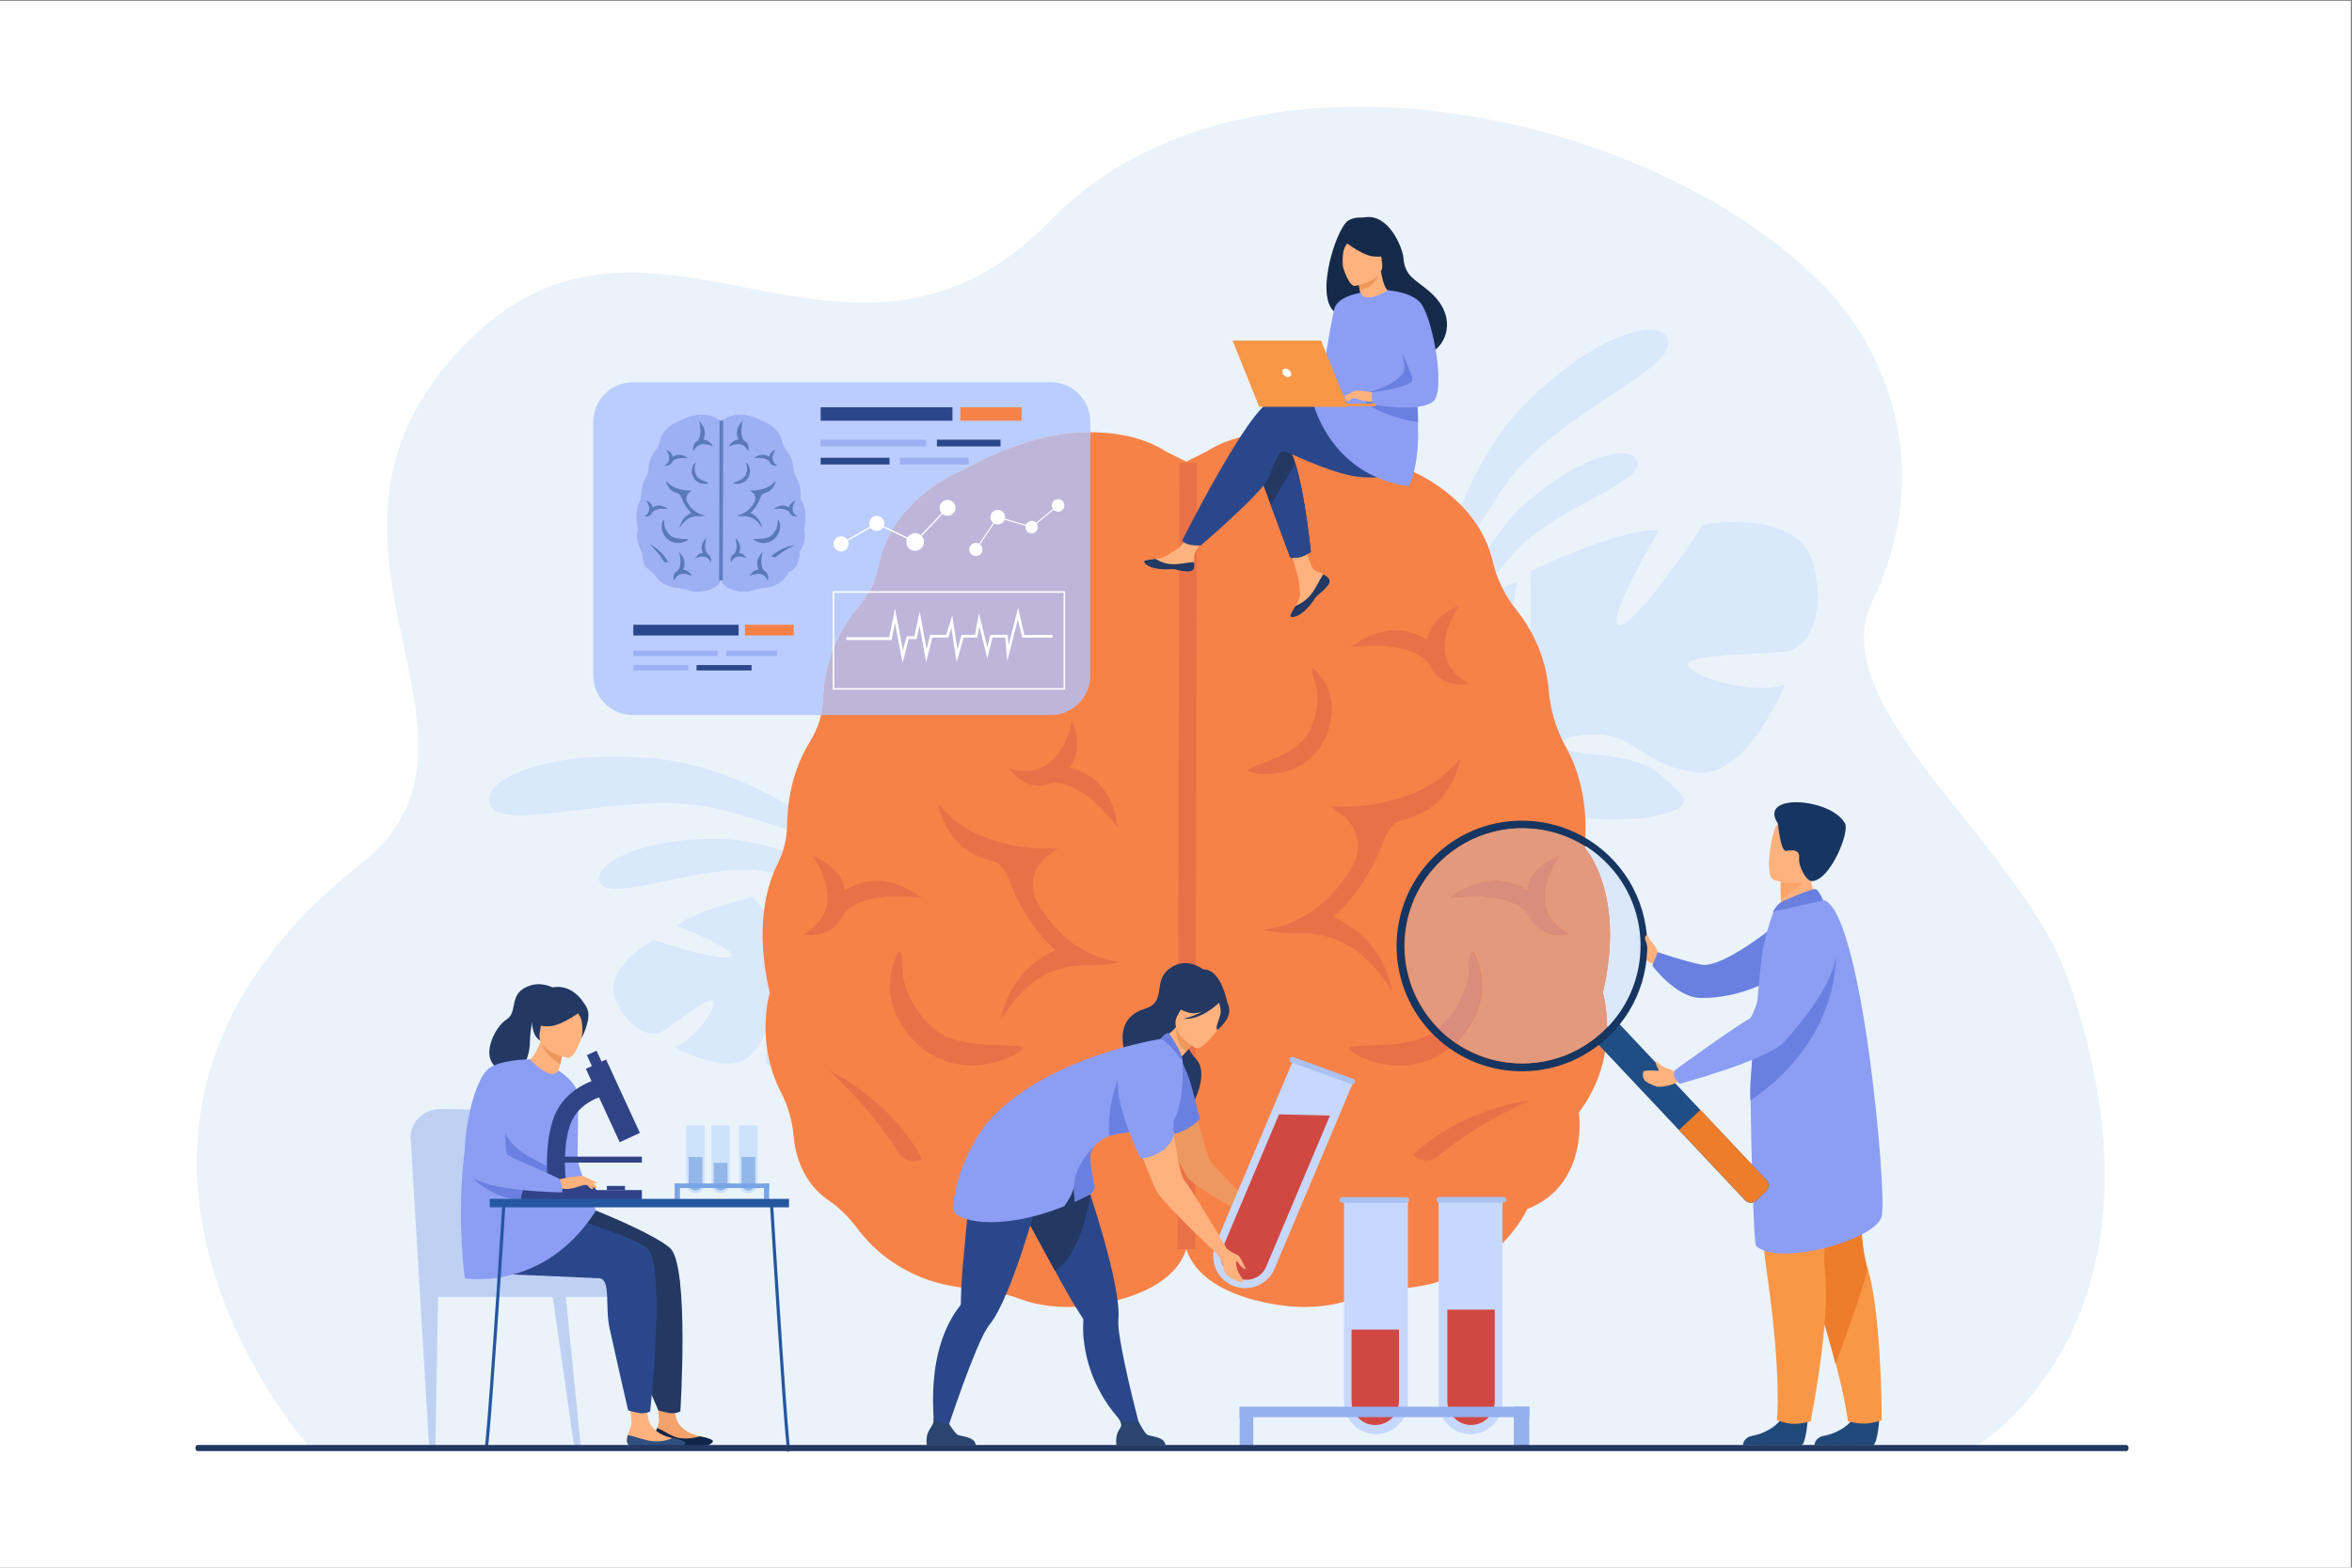
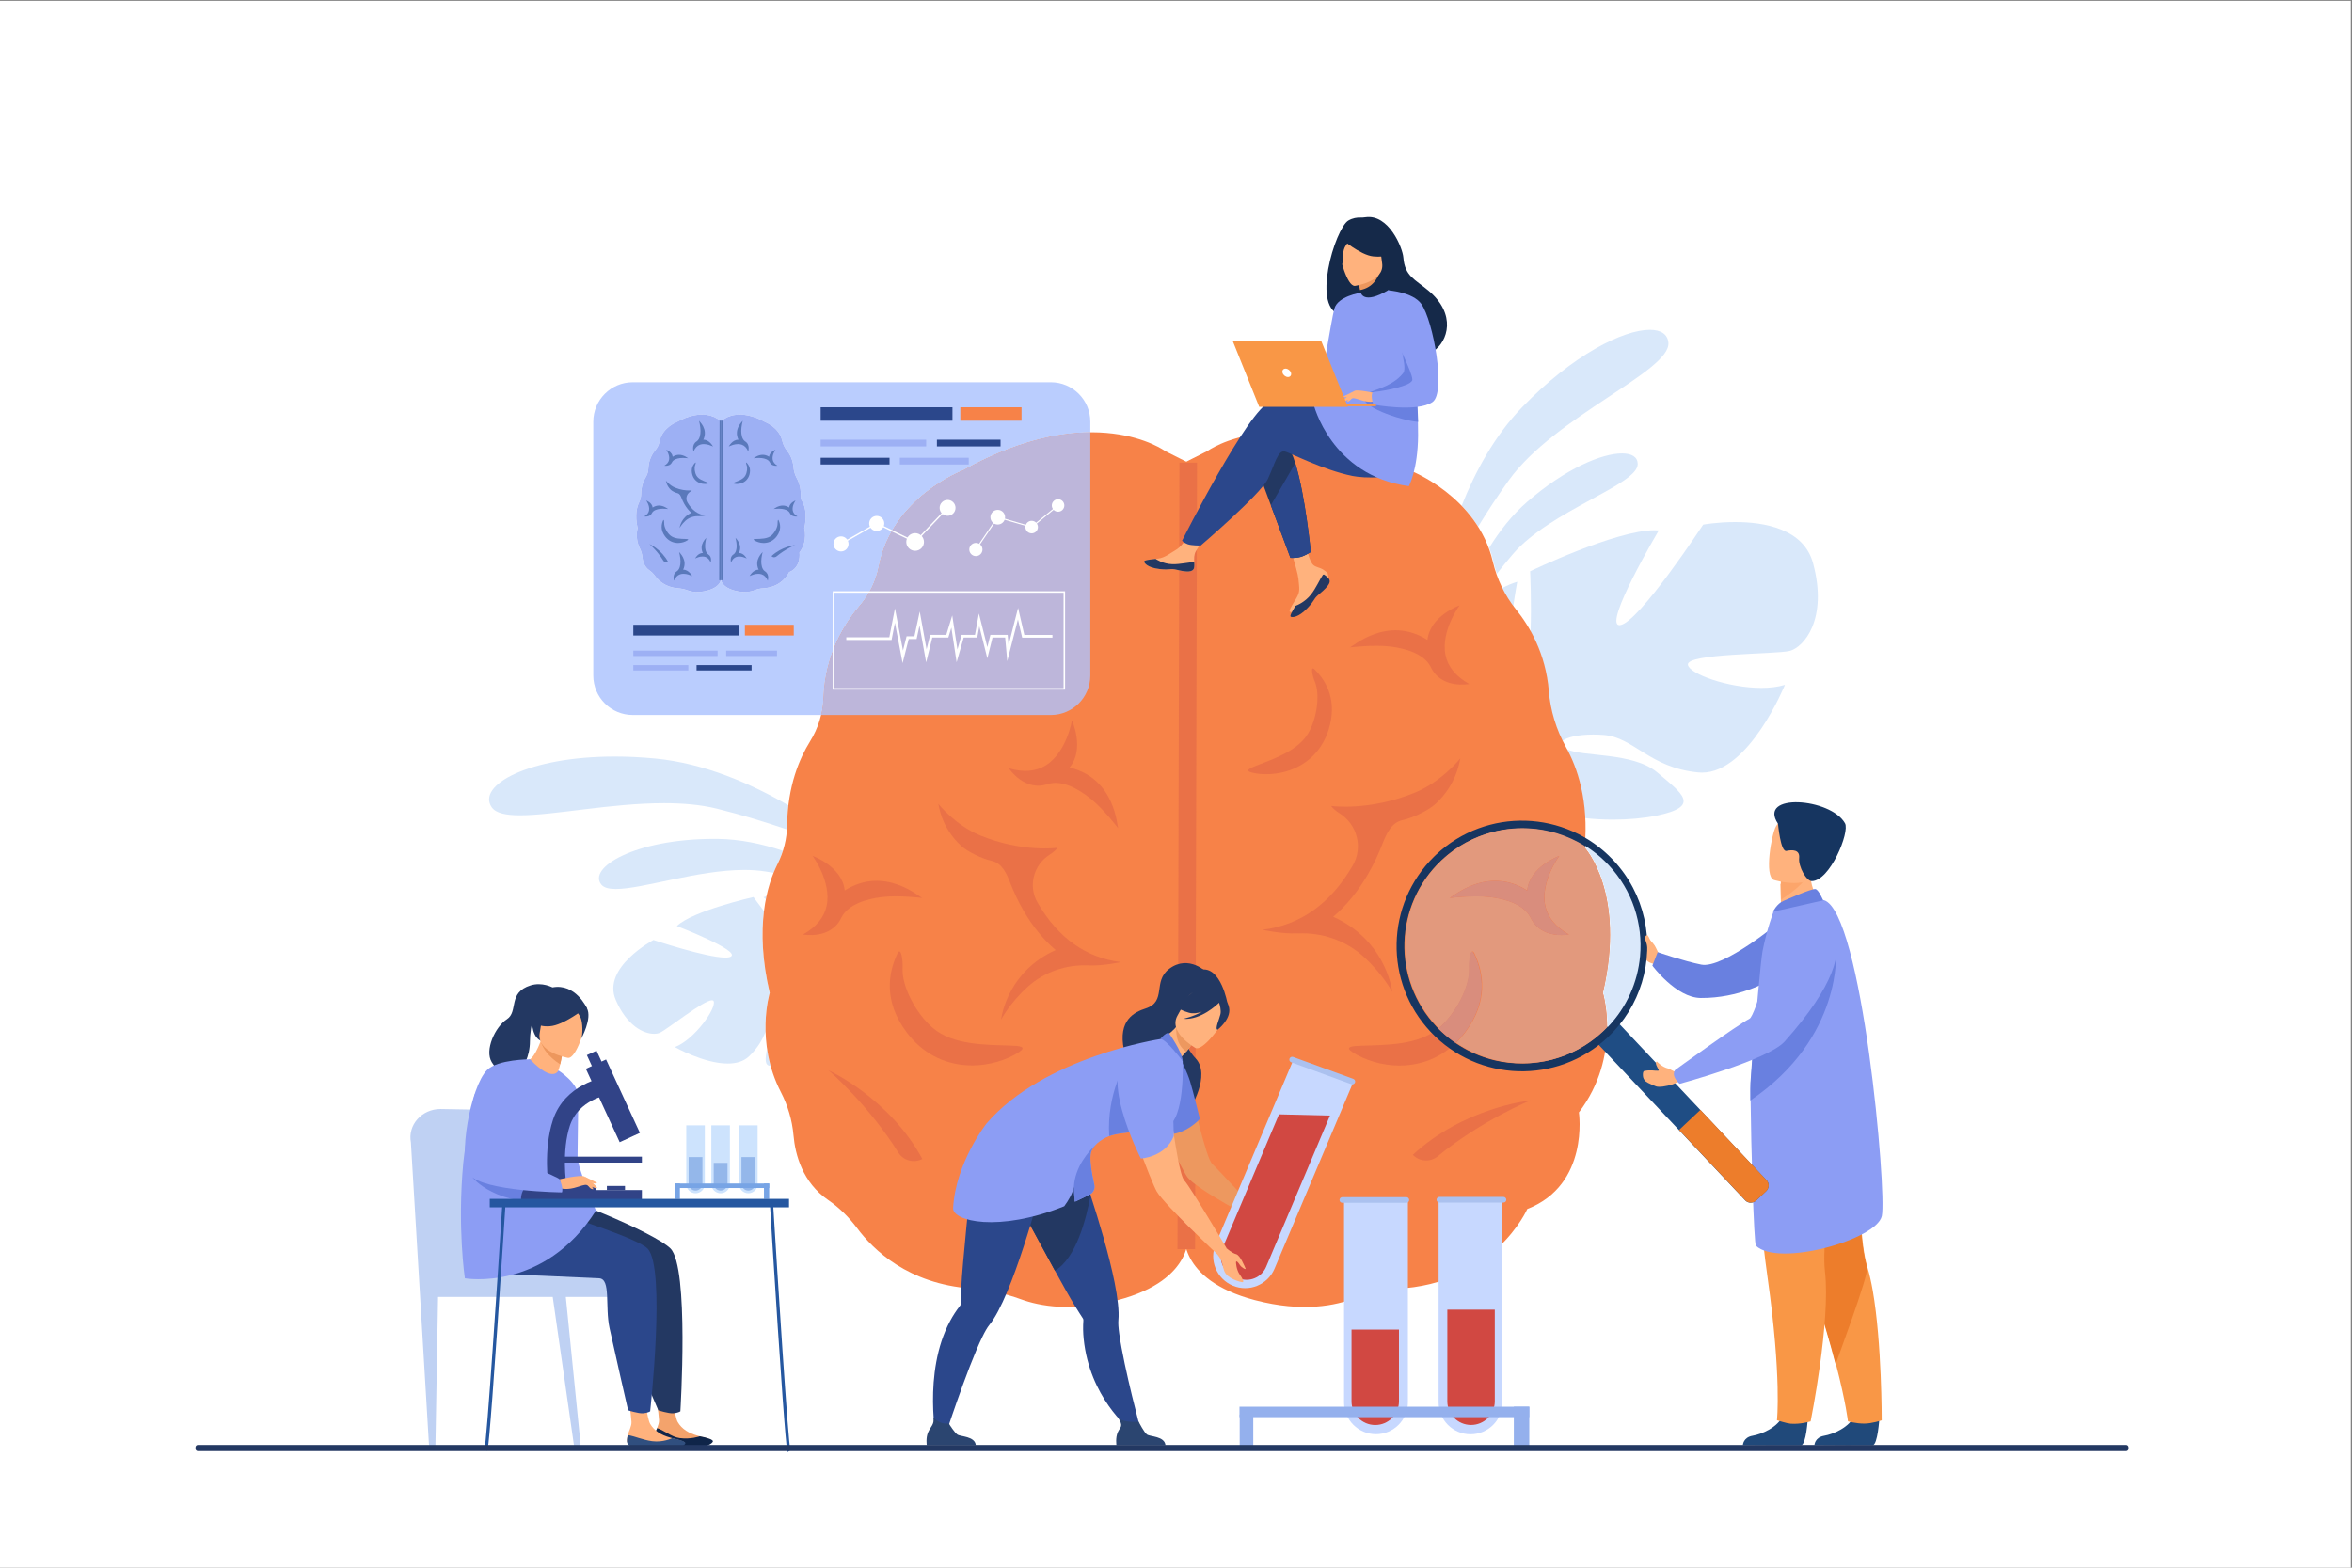
<svg xmlns="http://www.w3.org/2000/svg" viewBox="0 0 4000 2666.667" height="2666.667" width="4000" xml:space="preserve" id="svg2">
  <rect x="0" y="0" width="4000" height="2666.667" fill="#808080" stroke="none" />
  <defs id="defs6" />
  <g transform="matrix(1.333,0,0,-1.333,0,2666.667)" id="g10">
    <g transform="scale(0.1)" id="g12">
      <g transform="scale(1.84)" id="g14">
        <path id="path16" style="fill:#ffffff;fill-opacity:1;fill-rule:nonzero;stroke:none" d="M 16300,0 H 0 V 10866.7 H 16300 V 0" />
      </g>
      <g transform="scale(1.711)" id="g18">
-         <path id="path20" style="fill:#ebf3fa;fill-opacity:1;fill-rule:nonzero;stroke:none" d="m 14754.1,911.947 c -914.9,0 -12455.01,-6.193 -12455.01,-4.732 -5.1,11.919 -2108.193,2367.665 394.54,4345.055 1211.9,957.54 -715.77,2422.49 816.65,3914.18 669.14,651.35 1352.73,516.16 2052.54,380.96 522.4,-100.93 1053.9,-201.86 1595.09,24.44 223.74,93.47 448.23,243.9 672.96,474.75 126.51,129.8 265.17,243.3 413.58,341.3 22.73,15.1 45.76,29.8 68.95,44.2 88.88,54.8 181.03,104.3 275.98,148.8 63.75,29.9 128.66,57.6 194.87,83 h 0.06 c 104.94,40.3 212.81,75.1 322.95,104.5 156.42,41.8 317.46,72.9 481.71,94 71.64,9.2 143.86,16.5 216.61,21.9 1414.82,105.8 3007.02,-489 3828.72,-1358.33 165.5,-175.06 917.6,-1080.83 324.7,-2325.82 -374.4,-786.04 1117.1,-1808.81 1465,-2817.64 876,-2539.45 -657,-3440.82 -669.9,-3470.563" />
-       </g>
+         </g>
      <g transform="scale(1.308)" id="g22">
        <path id="path24" style="fill:#d9e8fa;fill-opacity:1;fill-rule:nonzero;stroke:none" d="m 14418,10157.1 c -48.4,76.7 -103.6,144.4 -160.8,203.8 130,328.1 318.8,680.1 589.1,959.8 498,515.3 989.6,756.1 1245.9,756.1 107.5,0 173.5,-42.3 181.3,-124.5 26.5,-278.1 -1107.7,-717.8 -1557.1,-1344.2 -110.4,-153.9 -210.4,-307.2 -298.4,-451" />
      </g>
      <g transform="scale(1.282)" id="g26">
        <path id="path28" style="fill:#d9e8fa;fill-opacity:1;fill-rule:nonzero;stroke:none" d="m 14897.1,9894.53 c -13.8,40.05 -25.6,80.87 -35.4,122.27 -11.1,47.4 -25,92.7 -41.2,136 101.6,164.5 226.5,325 378.5,457 382.3,332.5 744.5,481.6 942.8,481.6 98,0 156,-36.4 156.6,-105.3 1.6,-208 -868.1,-460.8 -1241.8,-896.4 -56.2,-65.4 -109.4,-131.01 -159.5,-195.17" />
      </g>
      <g transform="scale(1.431)" id="g30">
        <path id="path32" style="fill:#d9e8fa;fill-opacity:1;fill-rule:nonzero;stroke:none" d="m 14380.8,6670.85 c -83,0 -168,4.4 -251.1,13.69 -13.9,271.62 -89,475.77 -164.2,615.48 137.2,-71.97 593.5,-24.17 811.6,-209.78 218.8,-186.26 396,-301.05 -10.6,-384.18 -110.8,-22.64 -245.4,-35.21 -385.7,-35.21 m 793.7,419.14 c -10.8,0 -21.6,0.51 -32.5,1.55 -437.9,41.97 -573.2,313.1 -844.2,334.12 -32.3,2.51 -63.5,3.67 -93.2,3.67 -138.7,0 -245.5,-25.47 -275.6,-60.41 -69.5,140.26 -111.8,292.24 -124.7,448.15 -17.4,211.8 -82.4,387.75 -158.7,526.45 10.3,263.28 -3.6,542.02 -3.6,542.02 0,0 761.9,365.93 1107.7,365.93 13.7,0 26.8,-0.58 39.2,-1.78 0,0 -499.3,-844.57 -350.2,-844.56 1.8,0 3.7,0.12 5.6,0.36 166.9,20.75 740.8,896.08 740.8,896.08 0,0 124.3,22.95 285.3,22.95 258.4,0 611.1,-59.18 694.3,-367.58 135.3,-500.47 -83.8,-750.52 -208.9,-781.73 -125.1,-31.19 -927.8,-20.27 -907,-124.53 16.5,-82.8 361.7,-205.26 654.6,-205.26 75.8,0 148.3,8.23 210.5,27.5 0,0 -317.7,-782.93 -739.4,-782.93 m -1683.4,1479.33 c -39.1,51.75 -73,106.9 -101.6,164.62 44.9,23.91 91.1,43.88 137.7,57.84 0,0 -17.8,-94.49 -36.1,-222.46" />
      </g>
      <path id="path34" style="fill:#d9e8fa;fill-opacity:1;fill-rule:nonzero;stroke:none" d="m 10039.9,9420.6 c -266.38,91.5 -570.37,185.1 -892.46,264.8 -207.8,51.4 -437.65,70.4 -674.37,70.4 -337.34,0 -688.59,-38.6 -1009.67,-77.3 -321.13,-38.6 -612.02,-77.2 -828.72,-77.2 -179.51,0 -308.13,26.5 -360.68,101.5 -195.11,278.5 462.36,647.9 1570.25,647.9 163.68,0 337.24,-8.1 519.28,-25.7 625.89,-60.6 1223.34,-322.9 1694.97,-596.6 -9.6,-80.4 -15.4,-165.5 -16.6,-255.4 -0.3,-17.5 -0.9,-35 -2,-52.4" />
      <path id="path36" style="fill:#d9e8fa;fill-opacity:1;fill-rule:nonzero;stroke:none" d="m 7856.86,8660.7 c -86.97,0 -150.81,15.7 -183.8,55 -180.6,215.3 426.59,584.6 1438.98,584.6 13.33,0 26.77,0 40.24,-0.2 288.92,-2.7 574.69,-64.4 836.65,-151.9 -18.08,-56.8 -40.67,-112.2 -67.58,-165.8 -17.08,-34.1 -34.63,-72.4 -51.85,-115.2 -35.34,6.1 -71.07,12 -107.02,17.7 -84.9,13.3 -174.02,19.1 -265.68,19.1 -297.61,0 -621.95,-60.8 -914.7,-121.7 -292.78,-60.8 -553.94,-121.6 -725.24,-121.6" />
      <path id="path38" style="fill:#d9e8fa;fill-opacity:1;fill-rule:nonzero;stroke:none" d="m 9832.16,6403.2 c -79.98,2.9 -70.56,92.1 -45.68,217.5 10.27,-70 25.08,-142.8 45.68,-217.5 m -548.1,30 c -303.5,0 -673.47,209.9 -673.47,209.9 256.55,99.2 535.83,505.3 493.79,587.5 -3.57,7 -10.77,10.2 -20.99,10.2 -109.95,0 -570.9,-372 -664.31,-414.2 -19.13,-8.7 -44.68,-13.9 -74.7,-13.9 -130.16,0 -344.77,97.6 -489.12,434 -177.63,414 481.93,763 481.93,763 0,0 673.52,-224.2 916.63,-224.2 32.09,0 56.66,3.9 71.22,12.8 124.87,75.8 -689.89,389.6 -689.89,389.6 203.27,195.6 977.98,370.1 977.98,370.1 0,0 55.58,-78.1 133.89,-179.3 -33.73,-273.7 -25.79,-620 73.37,-1043.8 0,0 -61.67,-202.9 -52.95,-496.7 -40.52,-98.7 -98.13,-204.6 -209.56,-311.5 -71.06,-68.2 -168.46,-93.5 -273.82,-93.5 m 486.98,2096.9 c -18.39,16.5 -29.18,25.8 -29.18,25.8 12.13,4.8 24.57,9.3 37.21,13.3 -2.77,-12.8 -5.44,-25.8 -8.03,-39.1" />
      <g transform="scale(1.273)" id="g40">
        <path id="path42" style="fill:#f78248;fill-opacity:1;fill-rule:nonzero;stroke:none" d="m 12100.5,11193.2 c 0,0 723.5,533.7 2030.3,-193.6 0,0 676.1,-257.1 831,-915.3 41,-174.01 118.3,-337.62 231.2,-477.32 136.7,-169.2 298.7,-443.49 329.5,-816.93 16.3,-197.8 74.9,-389.95 171.7,-563.9 113.2,-203.26 230.8,-536.61 187.6,-1007.88 0,0 418.2,-451 182.9,-1456.15 0,0 191.5,-630.11 -240.5,-1198.32 0,0 107.6,-725.08 -517.3,-968.14 0,0 -329.9,-754.07 -1312,-799.87 -142.3,-6.68 -282,-38.97 -413.9,-91.92 -187,-75.1 -522.8,-148.31 -1005.3,-21.44 -784,206.21 -705.3,681.96 -705.3,681.96 v 7713.21 l 230.1,115.6" />
      </g>
      <path id="path44" style="fill:#f78248;fill-opacity:1;fill-rule:nonzero;stroke:none" d="m 14866.6,14248.4 c 0,0 -920.9,679.4 -2584.3,-246.5 0,0 -901.7,-342.8 -1070.8,-1225.1 -35.6,-186.1 -121.3,-359.7 -245.4,-504.4 -190.9,-222.6 -440.8,-617.3 -460.7,-1173.3 -7.1,-197.2 -67,-388.6 -171.7,-556.9 -131.2,-211 -285.1,-564.7 -291.8,-1069.2 -2.3,-170.4 -43.9,-337.9 -120.55,-490.6 -134.65,-268.3 -298.12,-805 -100.96,-1647.5 0,0 -189.3,-623 142.33,-1266.1 88.58,-171.7 143.98,-358.3 160.88,-550.2 22,-249.2 115.4,-602.4 442.1,-826.6 142.7,-97.9 266.3,-220.4 369.2,-358.6 208.4,-280.3 653.4,-709.9 1449.1,-770.2 218.5,-16.5 433.5,-61.9 639,-137 244.5,-89.4 658.3,-164.2 1238.8,-11.6 998,262.5 897.8,868.1 897.8,868.1 v 9818.5 l -293,147.2" />
      <path id="path46" style="fill:#ea7147;fill-opacity:1;fill-rule:nonzero;stroke:none" d="m 14300.8,7728 c -444.4,54.1 -801.2,307.8 -1060.5,754.1 -1,1.8 -2.1,3.6 -3.1,5.3 -122.1,211.7 -52.3,479.9 155.1,612.2 41.7,26.6 77.5,56.1 101.4,87.4 0,0 -448.2,-64.8 -989.7,157.8 -317.6,130.5 -532.7,402.5 -532.7,402.5 6,-8.7 29.3,-297.3 294.1,-538.5 77,-70.1 256.8,-160.1 386.2,-188.6 133.9,-29.4 190.7,-162.2 240.1,-288.4 41.4,-105.7 95.6,-224.6 165.5,-345.8 116.7,-202 254.7,-370.9 411.2,-504.7 -300.2,-133.9 -468.9,-341.6 -560.2,-502.9 -114.5,-202.4 -135,-376.9 -135.8,-384.2 0,0 111.4,215.3 347.2,425.1 208.4,185.3 483.5,278.3 763.8,266.2 196.2,-8.5 417.4,42.5 417.4,42.5" />
      <path id="path48" style="fill:#ea7147;fill-opacity:1;fill-rule:nonzero;stroke:none" d="m 12408.1,6409.3 c -23,0 -46.1,0.7 -69.2,2 -311.7,18.2 -578.5,163.5 -771.3,420 -300.3,399.3 -231.9,762.6 -121.7,997 1.3,2.7 2.6,5.4 3.9,8.1 45.7,95.2 71.3,-82.9 65.8,-188 -11.8,-225.4 165.9,-573.5 387,-762.1 255.9,-218.2 670.4,-213.3 986.4,-223.9 118.3,-3.9 218.1,-11.8 112.5,-82.5 -151.1,-101.2 -383.2,-170.6 -593.4,-170.6" />
      <path id="path50" style="fill:#ea7147;fill-opacity:1;fill-rule:nonzero;stroke:none" d="m 11767.5,5215.9 c -107.9,-57 -242.3,-21.4 -306.4,81.5 -377.9,606.5 -884.3,1046.5 -890.8,1049.5 31.7,-14.5 780.3,-363.4 1197.2,-1131" />
      <path id="path52" style="fill:#ea7147;fill-opacity:1;fill-rule:nonzero;stroke:none" d="m 10736.3,8299 c 89.9,171 325.8,234.7 508.7,257.9 217.7,27.6 522.5,-10.7 522.5,-10.7 -28.6,3.4 -479.2,419.6 -990.1,95.5 -32.1,307.3 -410.1,441.5 -410.1,441.5 0.6,-0.8 62.5,-84.3 115.1,-205.3 47.8,-109.8 97.8,-273.8 64.3,-431.7 -31.3,-147.9 -133,-271.2 -302.1,-366.5 0,0 358.4,-70.1 491.7,219.3" />
      <path id="path54" style="fill:#ea7147;fill-opacity:1;fill-rule:nonzero;stroke:none" d="m 13371.3,10001.3 c 185.3,54.8 395.4,-69.9 539.5,-184.9 171.6,-136.8 356.7,-382 356.7,-382 -17.6,22.8 -33.3,636 -621.8,776.4 197.9,237.2 30.5,601.8 30.5,601.8 -0.1,-1 -16.8,-103.6 -66.8,-225.7 -45.4,-110.8 -128.2,-260.9 -264.7,-347 -127.9,-80.7 -287.1,-93.8 -473.4,-39 0,0 199.6,-305.8 500,-199.6" />
      <g transform="scale(1.143)" id="g56">
        <path id="path58" style="fill:#ea7147;fill-opacity:1;fill-rule:nonzero;stroke:none" d="m 14092.6,7121.94 c 421.1,51.26 759.2,291.64 1004.9,714.47 1,1.75 2,3.41 2.9,5.08 115.7,200.66 49.6,454.76 -146.9,580.11 -39.6,25.19 -73.4,53.09 -96.1,82.83 0,0 424.7,-61.4 937.8,149.5 301,123.68 504.8,381.39 504.8,381.39 -5.7,-8.23 -27.7,-281.67 -278.8,-510.24 -72.8,-66.39 -243.2,-151.76 -365.9,-178.71 -126.8,-27.9 -180.6,-153.68 -227.5,-273.35 -39.2,-100.15 -90.5,-212.73 -156.8,-327.67 -110.6,-191.38 -241.4,-351.45 -389.6,-478.2 284.4,-126.92 444.3,-323.65 530.8,-476.46 108.5,-191.83 127.8,-357.15 128.6,-364.15 0,0 -105.5,203.99 -328.9,402.81 -197.5,175.65 -458.1,263.73 -723.8,252.27 -185.9,-8.05 -395.5,40.32 -395.5,40.32" />
      </g>
      <g transform="scale(1.165)" id="g60">
        <path id="path62" style="fill:#ea7147;fill-opacity:1;fill-rule:nonzero;stroke:none" d="m 15321.1,5500.13 c 19.8,0 39.5,0.6 59.3,1.71 267.6,15.62 496.4,140.31 662,360.43 257.6,342.65 199,654.42 104.3,855.57 -1.1,2.32 -2.1,4.63 -3.2,6.95 -39.3,81.7 -61.2,-71.14 -56.5,-161.33 10.1,-193.43 -142.4,-492.15 -332.1,-654 -219.6,-187.24 -575.4,-183.04 -846.5,-192.13 -101.5,-3.35 -187.1,-10.13 -96.5,-70.8 129.6,-86.85 328.8,-146.4 509.2,-146.4" />
      </g>
      <g transform="scale(1.047)" id="g64">
        <path id="path66" style="fill:#ea7147;fill-opacity:1;fill-rule:nonzero;stroke:none" d="m 15710.6,9717.08 c 16,5.63 32,11.72 47.7,18.3 212.9,88.89 362.5,255.4 432.6,481.52 109.1,351.9 -29.9,588.6 -165.7,725.2 -1.7,1.6 -3.2,3.2 -4.8,4.7 -55.8,55.2 -28.9,-75.2 1.4,-147.2 64.9,-154.4 28.4,-440.7 -78.4,-626.2 -123.7,-214.82 -414.1,-312.7 -631.8,-397.28 -81.6,-31.67 -149.3,-61.52 -57.8,-85.05 130.7,-33.66 310.1,-25.35 456.8,26.01" />
      </g>
      <g transform="scale(1.198)" id="g68">
        <path id="path70" style="fill:#ea7147;fill-opacity:1;fill-rule:nonzero;stroke:none" d="m 15046.5,4397.86 c 70,-73.57 186,-80.75 264.5,-16.2 463.2,380.37 983.1,595.23 989,595.9 -29,-3.18 -715.8,-82.09 -1253.5,-579.7" />
      </g>
      <g transform="scale(1.15)" id="g72">
        <path id="path74" style="fill:#ea7147;fill-opacity:1;fill-rule:nonzero;stroke:none" d="m 15872.3,9996.37 c -78.2,148.83 -283.4,204.23 -442.5,224.33 -189.4,24.1 -454.6,-9.2 -454.6,-9.2 25,2.9 416.9,364.9 861.3,83 28,267.3 356.8,384 356.8,384 -0.6,-0.7 -54.4,-73.3 -100.2,-178.5 -41.5,-95.5 -85,-238.2 -55.9,-375.5 27.2,-128.65 115.7,-235.92 262.8,-318.83 0,0 -311.8,-61.03 -427.7,190.7" />
      </g>
      <g transform="scale(1.228)" id="g76">
        <path id="path78" style="fill:#ea7147;fill-opacity:1;fill-rule:nonzero;stroke:none" d="m 15899.6,6757.91 c -73.1,139.24 -265.2,191.11 -414.1,210 -177.3,22.48 -425.6,-8.63 -425.6,-8.63 23.4,2.69 390.2,341.6 806.2,77.69 26.2,250.23 334.1,359.51 334.1,359.51 -0.5,-0.65 -50.9,-68.64 -93.8,-167.17 -39,-89.41 -79.6,-222.96 -52.3,-351.54 25.5,-120.43 108.2,-220.84 245.9,-298.44 0,0 -291.8,-57.08 -400.4,178.58" />
      </g>
      <path id="path80" style="fill:#ea7147;fill-opacity:1;fill-rule:nonzero;stroke:none" d="m 15247.3,4064.9 -224.6,0.5 24.7,10036.1 224.5,-0.6 -24.6,-10036" />
      <g transform="scale(1.298)" id="g82">
        <path id="path84" style="fill:#ffb27d;fill-opacity:1;fill-rule:nonzero;stroke:none" d="m 16300,6044.01 c 0,0 -21.7,49.01 -35.8,72.21 -14.1,23.2 -74.4,91.17 -84.7,75.76 -10.3,-15.42 -51.3,-118.92 -29.5,-147.97 21.8,-28.98 -1.4,-79.46 107,-109.97 l 43,109.97" />
      </g>
      <g transform="scale(1.393)" id="g86">
        <path id="path88" style="fill:#6980e0;fill-opacity:1;fill-rule:nonzero;stroke:none" d="m 16300,5916.05 c 0,0 -516.8,-431.36 -718.3,-391.46 -157.6,31.22 -399.4,114.17 -399.4,114.17 l -48.4,-123.71 c 0,0 216.9,-294.16 443,-296.09 353.5,-3.02 614.5,152.99 614.5,152.99 l 108.6,544.1" />
      </g>
      <g transform="scale(1.471)" id="g90">
        <path id="path92" style="fill:#20497a;fill-opacity:1;fill-rule:nonzero;stroke:none" d="m 16300,1293.97 c 0,0 -14.2,-229.23 -58.5,-232.56 -5.9,-0.41 -225,-0.41 -225,-0.41 l -279.7,1.63 c 0,0 1.9,67.37 83.7,81.58 81.7,14.27 218.5,71.72 268,179.74 52.1,113.67 211.5,-29.98 211.5,-29.98" />
      </g>
      <g transform="scale(1.473)" id="g94">
        <path id="path96" style="fill:#f99746;fill-opacity:1;fill-rule:nonzero;stroke:none" d="m 16298.2,1276.66 c 0,0 -84.9,-28.39 -151.2,-28.39 -73.9,0 -141.2,20.1 -141.2,20.1 0,0 -16,154.63 -103.9,495.25 -46.1,178.6 -112,408.13 -205.7,693.4 -259.2,788.41 -337.9,1249.63 -345.1,1293.3 -0.4,2.31 -0.6,3.46 -0.6,3.46 l 0.9,0.34 796.6,349.79 c 0,0 -98.5,-1086.58 27.1,-1503.67 17.6,-58.26 32.7,-126.24 45.6,-199.85 79.3,-453.01 77.5,-1123.73 77.5,-1123.73" />
      </g>
      <g transform="scale(1.463)" id="g98">
        <path id="path100" style="fill:#ed7d2b;fill-opacity:1;fill-rule:nonzero;stroke:none" d="m 16007.2,1775.31 c -46.4,179.78 -112.7,410.83 -207,697.99 -260.9,793.63 -340.2,1257.91 -347.4,1301.87 0,1.3 0.1,2.53 0.3,3.83 l 801.9,352.1 c 0,0 -99.2,-1093.78 27.3,-1513.63 17.7,-58.65 -275.1,-842.16 -275.1,-842.16" />
      </g>
      <g transform="scale(1.415)" id="g102">
        <path id="path104" style="fill:#20497a;fill-opacity:1;fill-rule:nonzero;stroke:none" d="m 16300,1345.38 c 0,0 -14.8,-238.34 -60.9,-241.81 -6.1,-0.42 -233.8,-0.42 -233.8,-0.42 l -290.8,1.7 c 0,0 1.9,70.04 86.9,84.82 85,14.84 227.2,74.57 278.7,186.88 54.1,118.18 219.9,-31.17 219.9,-31.17" />
      </g>
      <g transform="scale(1.45)" id="g106">
        <path id="path108" style="fill:#f99746;fill-opacity:1;fill-rule:nonzero;stroke:none" d="m 15440.2,4140.48 c 0,0 -10.6,-714.87 113.1,-1592.57 123.7,-877.71 81.8,-1250.34 81.8,-1250.34 0,0 85,-27.51 119.2,-30.27 87.4,-7.17 177,20.48 177,20.48 0,0 177,877.98 126.2,1317.35 -50.7,439.3 242.5,1507.5 242.5,1507.5 l -859.8,27.85" />
      </g>
      <g transform="scale(1.425)" id="g110">
        <path id="path112" style="fill:#ffb27d;fill-opacity:1;fill-rule:nonzero;stroke:none" d="m 16300,5969.8 -112.3,-144.86 -235.8,-12.77 c -1.3,18.94 -4.8,98.01 -7.8,169.7 -0.2,4.21 -0.3,8.42 -0.5,12.56 -2.6,60.96 -3.5,127.81 -3.5,127.81 l 186.8,129.71 70.2,53.74 c 0.1,-1.27 11,-65.87 11,-75.42 0.8,-186.11 91.9,-260.47 91.9,-260.47" />
      </g>
      <g transform="scale(1.477)" id="g114">
        <path id="path116" style="fill:#8c9df4;fill-opacity:1;fill-rule:nonzero;stroke:none" d="m 15121.7,4037.09 c 3.2,-370.67 27.9,-1237.79 46,-1255.46 193.1,-186.32 1042.3,51.13 1087.3,256.41 45,205.35 -171.1,2632.5 -500.8,2729.41 -68.4,20.12 -434.3,-98.13 -434.3,-98.13 0,0 -57.3,-150.09 -95,-341.35 -14,-70.84 -59.5,-576.43 -86,-914.25 -7.1,-90.01 -12.8,-168.17 -16.2,-222.89 -1.4,-22.69 -1.6,-77.82 -1,-153.74" />
      </g>
      <g transform="scale(1.417)" id="g118">
        <path id="path120" style="fill:#fca56b;fill-opacity:1;fill-rule:nonzero;stroke:none" d="m 16288.7,6260.25 c -27.4,-90.11 -184.2,-200.41 -250.4,-243.03 -0.2,4.23 -0.3,8.47 -0.5,12.63 -2.6,61.32 -4.7,185.24 -4.7,185.24 l 189.1,73.81 c 46.8,12.06 77.8,8.47 66.5,-28.65" />
      </g>
      <g transform="scale(1.438)" id="g122">
        <path id="path124" style="fill:#ffb27d;fill-opacity:1;fill-rule:nonzero;stroke:none" d="m 15738.3,6102.84 c 0,0 346.1,-107.92 410.1,108.62 63.9,216.61 151.6,348.52 -66.7,426.62 -218.3,78.09 -285.8,8.2 -324.7,-58.9 -38.9,-67.11 -107,-442.61 -18.7,-476.34" />
      </g>
      <g transform="scale(1.448)" id="g126">
        <path id="path128" style="fill:#163560;fill-opacity:1;fill-rule:nonzero;stroke:none" d="m 15666,6556.27 c 0,0 21.9,-250.34 73.7,-239.49 51.8,10.84 120.1,12.64 112.5,-62.79 -7.6,-75.51 63.8,-203.57 111.3,-203.3 160.1,1.04 336.5,431.73 292.7,509.65 -126.5,224.84 -773,270.16 -590.2,-4.07" />
      </g>
      <g transform="scale(1.427)" id="g130">
        <path id="path132" style="fill:#6980e0;fill-opacity:1;fill-rule:nonzero;stroke:none" d="m 15943.5,5961.74 c 4.4,1.89 259.6,116.39 289.4,106.51 29.9,-9.81 67.1,-100.98 67.1,-100.98 l -449.3,-101.61 c 0,0 35.4,71.9 92.8,96.08" />
      </g>
      <g transform="scale(1.385)" id="g134">
        <path id="path136" style="fill:#1f4d84;fill-opacity:1;fill-rule:nonzero;stroke:none" d="m 14725.1,4819.25 1351.8,-1435.58 c 26.1,-27.72 71.1,-28.16 100,-1.01 l 91.9,86.5 c 28.9,27.23 31.2,72.21 5.1,99.94 l -1354.4,1438.18 c -26.1,27.72 -48.8,5.92 -77.8,-21.23 l -91.9,-86.58 c -28.9,-27.14 -50.8,-52.49 -24.7,-80.22" />
      </g>
      <g transform="scale(1.385)" id="g138">
        <path id="path140" style="fill:#ed7d2b;fill-opacity:1;fill-rule:nonzero;stroke:none" d="m 15467,4033.01 608.7,-647.06 c 27.2,-28.89 73.2,-30.26 102,-3.11 l 92,86.51 c 28.9,27.22 30.3,73.07 3.1,102.03 l -608.7,646.99 -197.1,-185.36" />
      </g>
      <g transform="scale(1.295)" id="g142">
        <path id="path144" style="fill:#163560;fill-opacity:1;fill-rule:nonzero;stroke:none" d="m 14200.5,6969.76 c 171.5,161.25 379.2,260.14 595.1,297.5 370.4,64.15 765,-53.19 1041.9,-347.45 438.3,-465.86 416,-1198.8 -49.9,-1637.03 -294.3,-276.89 -695.4,-369.91 -1061.3,-283.37 -213.1,50.56 -414.3,161.87 -575.7,333.32 -438.2,465.85 -415.8,1198.72 49.9,1637.03 m -105.9,-1689.68 c 467.3,-496.82 1249,-520.59 1745.7,-53.26 162.7,153.07 274.7,339.65 335.2,539.11 124.5,409.51 32.3,872.51 -282,1206.61 -467.3,496.73 -1248.9,520.43 -1745.6,53.18 -6.5,-6.25 -13.1,-12.42 -19.3,-18.76 -478,-469.18 -495.2,-1236.7 -34,-1726.88" />
      </g>
      <g transform="scale(1.286)" id="g146">
        <path id="path148" style="fill:#dae8fa;fill-opacity:1;fill-rule:nonzero;stroke:none" d="m 15948.2,5362.6 c 0.1,204.73 -41.9,342.72 -41.9,342.72 233,995.23 -181,1441.78 -181,1441.78 0.4,5.45 0.9,10.82 1.4,16.18 23,-14.39 45.5,-29.63 67.7,-45.74 58.1,-42.31 113.1,-90.61 164.1,-144.83 238.4,-253.34 341.5,-584.77 312.3,-905.78 -23.3,-256.69 -131.3,-506.6 -322.6,-704.33" />
      </g>
      <g transform="scale(1.273)" id="g150">
        <path id="path152" style="fill:#e2997d;fill-opacity:1;fill-rule:nonzero;stroke:none" d="m 15259.4,5056.05 c -91.7,0 -183.3,10.6 -272.7,31.81 -53.3,12.57 -105.8,28.91 -157.2,49.02 -82.1,32.05 -161.3,73.69 -235.9,124.75 32.7,31.74 63.4,66.78 92.1,104.88 235.8,313.68 182.2,599.08 95.5,783.22 -1,2.12 -1.9,4.24 -2.9,6.36 -7.3,14.93 -13.8,21.29 -19.6,21.29 -23.4,0 -35.6,-102.83 -32.1,-168.98 9.2,-177.07 -130.4,-450.53 -304,-598.69 -1,-0.78 -1.9,-1.57 -2.9,-2.35 -6.3,6.52 -12.6,13.04 -18.9,19.71 -442.9,470.8 -423.5,1209.63 41.2,1656.71 3.1,3.06 6.3,6.12 9.5,9.19 147.3,138.42 320.7,231.67 503.3,280.29 0.1,0.08 0.3,0.08 0.5,0.16 0.3,0.08 0.5,0.15 0.7,0.23 33.5,8.8 67.2,16.19 101.1,22.08 66.9,11.55 134.5,17.36 202,17.36 19,0 38,-0.47 56.9,-1.41 198.1,-9.51 394,-68.74 567.3,-177.07 -0.5,-5.42 -1,-10.84 -1.5,-16.34 0,0 418.2,-451 182.9,-1456.15 0,0 42.4,-139.36 42.3,-346.12 -13.1,-13.51 -26.5,-26.79 -40.3,-39.75 -227.5,-214.15 -517.7,-320.2 -807.3,-320.2 m -465,1673.9 c 49.2,0 99.4,-2.12 144.7,-7.85 143.7,-18.23 329,-68.27 399.6,-202.6 70.5,-153.11 221.3,-178.17 312.2,-178.17 44,0 74.1,5.89 74.1,5.89 -132.9,74.87 -212.7,171.73 -237.3,287.91 -26.3,124.05 12.9,252.88 50.4,339.14 41.4,95.05 90.1,160.65 90.5,161.28 0,0 -297,-105.43 -322.2,-346.84 -112.3,71.26 -220.9,96.95 -319.6,96.95 -253.9,0 -441.9,-170.01 -458.2,-171.89 v 0 0 c 0.7,0.08 129.7,16.18 265.8,16.18" />
      </g>
      <g transform="scale(1.165)" id="g154">
        <path id="path156" style="fill:#d98d7d;fill-opacity:1;fill-rule:nonzero;stroke:none" d="m 15941.8,5747.7 c -55.2,37.85 -108,80.41 -157.9,127.78 -10.8,10.21 -21.5,20.68 -32.1,31.41 1,0.86 2.1,1.72 3.1,2.57 189.7,161.85 342.2,460.57 332.1,654 -3.8,72.25 9.5,184.58 35.1,184.58 6.4,0 13.5,-6.94 21.4,-23.25 1.1,-2.32 2.1,-4.63 3.2,-6.95 94.7,-201.15 153.3,-512.92 -104.3,-855.57 -31.3,-41.62 -64.9,-79.9 -100.6,-114.57" />
      </g>
      <g transform="scale(1.228)" id="g158">
        <path id="path160" style="fill:#d98d7d;fill-opacity:1;fill-rule:nonzero;stroke:none" d="m 16223.2,6573.22 c -94.2,0 -250.5,25.98 -323.6,184.69 -73.1,139.24 -265.2,191.11 -414.1,210 -47,5.95 -99.1,8.15 -150.1,8.15 -141.1,0 -274.8,-16.69 -275.5,-16.78 16.9,1.96 211.8,178.17 474.9,178.17 102.4,0 214.9,-26.62 331.3,-100.48 26.2,250.23 334.1,359.51 334.1,359.51 -0.5,-0.65 -50.9,-68.64 -93.8,-167.17 -39,-89.41 -79.6,-222.96 -52.3,-351.54 25.5,-120.43 108.2,-220.84 245.9,-298.44 0,0 -31.1,-6.11 -76.8,-6.11 m -1163.3,386.06 v 0 0" />
      </g>
      <g transform="scale(1.246)" id="g162">
        <path id="path164" style="fill:#45648e;fill-opacity:1;fill-rule:nonzero;stroke:none" d="m 15153.3,5249.05 c -140.8,54.99 -273.2,137.43 -388.7,247 46.7,-44.31 96.1,-84.12 147.7,-119.52 76.2,-52.18 157.1,-94.72 241,-127.48 m -396,1989.41 c 3.2,3.13 6.5,6.26 9.8,9.39 125.6,118.08 269.8,203.98 422.5,258.08 30.2,10.76 60.8,20.15 91.7,28.34 -186.5,-49.69 -363.8,-144.98 -514.2,-286.42 -3.3,-3.13 -6.6,-6.26 -9.8,-9.39 m 1542.7,106.92 c -22.9,16.62 -46.2,32.35 -69.9,47.2 -177.1,110.7 -377.2,171.23 -579.7,180.94 229.6,-11 456.2,-87.42 649.6,-228.14 m -1018.2,189.05 c 0.3,0.08 0.6,0.16 0.8,0.24 -0.2,-0.08 -0.5,-0.16 -0.8,-0.24" />
      </g>
      <g transform="scale(1.443)" id="g166">
        <path id="path168" style="fill:#6980e0;fill-opacity:1;fill-rule:nonzero;stroke:none" d="m 15475.5,4131.54 c 824.5,558.38 757.3,1326.42 757.3,1326.42 -321.7,-181.52 -640.6,-611.19 -739.7,-940.98 -7.2,-92.11 -13.1,-172.1 -16.6,-228.1 -1.4,-23.22 -1.7,-79.64 -1,-157.34" />
      </g>
      <g transform="scale(1.314)" id="g170">
        <path id="path172" style="fill:#ffb27d;fill-opacity:1;fill-rule:nonzero;stroke:none" d="m 16197.5,4847.74 c -60.3,13.93 -100.9,59.6 -109.3,67.59 0,0 -25.8,-1.75 4.2,-56.71 2.5,-4.56 8.1,-16.36 12.3,-24.74 1.6,-3.42 -0.7,-7.38 -4.5,-7.61 -34.9,-2.66 -69.9,11.12 -137,-2.89 -9.2,-1.9 -11.9,-24.13 -11.6,-33.57 0.6,-15.98 -0.5,-33.95 18,-58.46 10.8,-14.31 41.1,-29.61 108.2,-56.64 25.7,-10.35 98.8,-2.58 167.4,21.02 l 54.8,25.34 -17,101.85 -13.8,-2.89 c -21.8,-4.57 -48.9,22.15 -71.7,27.71" />
      </g>
      <g transform="scale(1.477)" id="g174">
        <path id="path176" style="fill:#8c9df4;fill-opacity:1;fill-rule:nonzero;stroke:none" d="m 15616,5665.86 c 0,0 684,-130.23 -201.3,-1120.76 -141.5,-158.45 -906.5,-364.69 -906.5,-364.69 0,0 -77.6,65.99 -38.5,119.46 0,0 526.7,382.43 642.6,443.28 52.1,27.35 202.3,610.4 287.3,750.85 85,140.45 216.4,171.86 216.4,171.86" />
      </g>
      <g transform="scale(1.296)" id="g178">
        <path id="path180" style="fill:#ffb27d;fill-opacity:1;fill-rule:nonzero;stroke:none" d="m 16300,6038.19 c 0,0 -25.5,48.77 -30.5,74.47 -4.9,25.69 -37,100.69 -50.3,113.89 -5.3,5.25 -22.8,-1.54 -24.8,-24.31 -0.9,-9.87 4,-27.85 12.5,-49.3 13.9,-34.89 11.7,-82.19 16.5,-98.01 12.1,-39.28 76.6,-16.74 76.6,-16.74" />
      </g>
      <path id="path182" style="fill:#ed985f;fill-opacity:1;fill-rule:nonzero;stroke:none" d="m 15103.4,6376.2 c -68,218.5 -363.9,259.5 -483,64.1 -21.4,-35.2 -35,-75.6 -36.2,-121.9 -6.5,-256.2 498.8,-1247.9 565.8,-1335.6 122.1,-159.7 859.2,-543.7 859.2,-543.7 l 156.6,22.8 c 0,0 -88.6,55.6 -180.3,147.2 -189.3,189 -465.4,496.4 -515.9,538.9 -86.8,73.1 -237,813.3 -366.2,1228.2" />
      <path id="path184" style="fill:#233862;fill-opacity:1;fill-rule:nonzero;stroke:none" d="m 15317.4,7629.7 c 4,16.5 -357.6,-163.4 -375.9,-183.8 -169.6,-188.1 -121.2,-433.6 -24.2,-435.9 62.2,-1.5 50.2,-105 50.2,-105 l 693.3,293.3 c 0,0 -83.5,486.8 -343.4,431.4" />
      <path id="path186" style="fill:#233862;fill-opacity:1;fill-rule:nonzero;stroke:none" d="m 15402.7,7591.7 c 0,0 -231.7,238.9 -483.6,51.9 -218.4,-162.3 -28.8,-418 -302.6,-507.2 -136.4,-44.5 -359.1,-142.2 -275.8,-533.1 56.1,-263.2 884.6,-537 836,-758.2 0,0 282,441.1 74.5,657 -98.7,102.7 -223.3,361.1 -212.3,402.9 11.1,41.8 363.8,686.7 363.8,686.7" />
      <path id="path188" style="fill:#2b478b;fill-opacity:1;fill-rule:nonzero;stroke:none" d="m 14555.1,1751.7 -150.1,22 c 0,0 -504.4,400.9 -579.6,1149 -7.6,76.1 -9.2,153.4 -3.5,231.2 0.6,9 -0.4,18 -5.3,25.6 l -0.1,0.2 c -16.2,24.7 -56.4,86.7 -110.8,174.9 -53.6,86.9 -145.4,251.2 -246.4,435.5 -181.9,331.9 -393.7,728.9 -466.3,855.4 -231.5,402.9 -119.9,673.9 -119.9,673.9 0,0 645.7,63.9 822.6,218.6 l 63.8,-98.2 c 0,0 139.9,-619.3 133.2,-622.2 6.9,-21.1 13.9,-42.5 21,-64.3 110.5,-340.8 237.4,-766.7 306.7,-1113.6 38.9,-195.2 59.5,-365.2 48.4,-481.1 -3.8,-39.7 0.9,-100.8 11.4,-176.2 62.5,-444.5 274.9,-1230.7 274.9,-1230.7" />
      <path id="path190" style="fill:#2b4570;fill-opacity:1;fill-rule:nonzero;stroke:none" d="m 14869.8,1561.8 h -626 c 0,0 -15,95.4 17.7,167.8 31.4,69.5 76,71.7 5.7,180.5 39.8,-40.9 167.7,-57.9 258.2,-45.7 11.1,-18 71.4,-138.6 108.5,-165.2 40.9,-29.4 223.3,-18.9 235.9,-137.4" />
      <path id="path192" style="fill:#233862;fill-opacity:1;fill-rule:nonzero;stroke:none" d="m 13913.7,4753.3 c -54.6,-301.6 -183.8,-803.5 -454.4,-963.2 -181.9,331.9 -393.7,728.9 -466.3,855.4 -231.5,402.9 -119.9,673.9 -119.9,673.9 0,0 645.7,63.9 822.6,218.6 l 63.8,-98.2 c 0,0 139.9,-619.3 133.2,-622.2 6.9,-21.1 13.9,-42.5 21,-64.3" />
      <path id="path194" style="fill:#2b478b;fill-opacity:1;fill-rule:nonzero;stroke:none" d="m 13474.7,5272.9 2.2,117 c -233.3,-29.4 -804.3,278.8 -804.3,278.8 0,0 -244,-162.3 -277.4,-625.8 -16.3,-226.3 -119.5,-1183.1 -130.9,-1468.8 -4.2,-103.5 -5.5,-177.4 -6,-206.9 v -0.3 c -0.1,-9 -4.4,-17 -9.9,-24.1 -48.3,-61.4 -90.1,-126.4 -126.4,-193.8 -355.9,-662.2 -169.8,-1562 -169.8,-1562 l 82.7,21 c 0,0 300.9,932.8 497.6,1336.3 33.4,68.4 63.7,121.7 89.1,152.5 74,89.8 151.9,242.4 228.8,425.9 145.3,347.1 286.4,805.1 387,1159.8 7.1,-1.3 237.3,590.4 237.3,590.4" />
      <path id="path196" style="fill:#ffb27d;fill-opacity:1;fill-rule:nonzero;stroke:none" d="m 15245,6735.4 v -0.1 h -0.1 l -0.3,-0.6 -0.2,-0.3 -0.8,-1.2 -0.2,-0.3 c -3.2,-5.3 -11.7,-18.5 -24.2,-36.7 -1.1,-1.6 -2.3,-3.3 -3.4,-5.1 -19.8,-28.6 -48.3,-67.7 -81.4,-106.7 -44.9,-52.9 -98.4,-105.8 -150.3,-132.1 v -0.1 c -15.7,12.8 -301.6,254.4 -280.7,245.6 52.8,10.7 215.2,91.1 319.3,222.3 48.4,61 222.3,-184.7 222.3,-184.7" />
      <path id="path198" style="fill:#6980e0;fill-opacity:1;fill-rule:nonzero;stroke:none" d="m 15080.5,6452.2 c 0,0 67,-132.3 102.8,-246.9 35.8,-114.6 125.3,-479.1 125.3,-479.1 0,0 -184.6,-210.6 -441.4,-198.3 0,0 -138,216.1 -89.4,411.3 48.7,195.1 302.7,513 302.7,513" />
      <path id="path200" style="fill:#ed985f;fill-opacity:1;fill-rule:nonzero;stroke:none" d="m 15245,6735.3 -0.4,-0.6 -0.2,-0.3 -0.8,-1.2 -0.2,-0.3 c -3.5,-5.1 -12.4,-18.3 -24.2,-36.7 -1.1,-1.6 -2.3,-3.3 -3.4,-5.1 -19.8,-28.6 -48.3,-67.7 -81.4,-106.7 -134.7,91.9 -134.5,265.3 -123.6,356.2 l 234.1,-205.3 h 0.1" />
      <path id="path202" style="fill:#ffb27d;fill-opacity:1;fill-rule:nonzero;stroke:none" d="m 15251.5,6632.4 c 0,0 -353.6,196.8 -227.7,415.1 126,218.3 165.1,390.7 396.2,274.3 231,-116.4 226.5,-224.8 202.1,-307.9 -24.2,-83 -275.4,-427 -370.6,-381.5" />
      <path id="path204" style="fill:#233862;fill-opacity:1;fill-rule:nonzero;stroke:none" d="m 15681.9,7141.3 c -16.2,96.9 -65.5,106.1 -99.8,99.7 -130.5,215.9 -343.9,131.6 -343.9,131.6 -113.9,-143 -278.6,-167.4 -278.6,-167.4 0,0 41,-76.3 210,-123.5 51.7,-14.5 110.3,-5.7 166.8,13.3 -117.3,-65.4 -239.9,-90.5 -239.9,-90.5 222.7,-20.3 434.7,183.3 456.7,205.1 10.3,-31.6 28.3,-97.6 17.5,-145.9 -14.7,-65.7 -72.9,-184.6 -37.4,-200 0,0 172.9,132.2 148.6,277.6" />
      <path id="path206" style="fill:#2b4570;fill-opacity:1;fill-rule:nonzero;stroke:none" d="m 12450,1561.8 h -626 c 0,0 -15,95.4 17.7,167.8 31.3,69.5 80.4,101 68.7,185.1 39.7,-41 104.6,-86.9 195.1,-74.7 11.1,-18 71.5,-114.2 108.6,-140.8 40.9,-29.4 223.3,-18.9 235.9,-137.4" />
      <path id="path208" style="fill:#8c9df4;fill-opacity:1;fill-rule:nonzero;stroke:none" d="m 14884.6,5629.4 c -80.5,-28.1 -193.6,-43.5 -309.2,-56.1 -164.6,-17.9 -334.5,-30.2 -423.5,-65.7 -17.4,-6.9 -68.1,-28.1 -118.8,-64.8 v -0.1 c 0,0 -1.2,-0.8 -3.5,-2.7 -16.8,-12.2 -33.6,-26.4 -49.1,-42.3 -23.6,-24.3 -44.2,-52.7 -57.4,-85.2 -32.6,-80.7 10.6,-304.3 38.3,-426.5 11.2,-49.2 -12,-100 -56.8,-123.2 -62.6,-32.4 -124.1,-62.3 -184.6,-89.6 -3.2,-1.5 -6.3,-2.8 -9.5,-4.3 0.6,12.4 0.8,24.8 0.8,36.8 0.1,84.4 -10.6,154.5 -10.6,154.5 -14.9,-85.1 -70.9,-177 -123.2,-247.8 -840,-337 -1426.9,-190.5 -1417.3,-22.6 33.1,583 426.3,1078.9 426.3,1078.9 733.2,852.6 2216.4,1077.1 2216.4,1077.1 0,0 71,8.5 156.7,-94.5 123.3,-148.3 129.5,-187 129.5,-187 0,0 32.5,-752.2 -204.5,-834.9" />
      <path id="path210" style="fill:#6980e0;fill-opacity:1;fill-rule:nonzero;stroke:none" d="m 14575.4,5573.4 c -164.6,-18 -334.6,-30.3 -423.6,-65.8 -36.4,543.6 220.2,952.5 220.2,952.5 0,0 167.3,-681 203.4,-886.7" />
      <path id="path212" style="fill:#6980e0;fill-opacity:1;fill-rule:nonzero;stroke:none" d="m 13961.4,4886 c 11.2,-49.2 -12,-100 -56.8,-123.2 -62.6,-32.4 -124.1,-62.3 -184.6,-89.6 -3.2,10.3 -6.1,21.1 -8.7,32.5 -9.5,42.6 -13.9,93.5 -10.6,154.5 14,258.1 189.8,453.5 279.8,537.5 -23.6,-24.3 -44.2,-52.7 -57.4,-85.2 -32.6,-80.7 10.6,-304.3 38.3,-426.5" />
      <path id="path214" style="fill:#6980e0;fill-opacity:1;fill-rule:nonzero;stroke:none" d="m 14802.9,6745.8 c 0,0 64.6,81.6 108.2,79 0,0 176.5,-247.1 178,-360.5 0,0 -220.2,293 -286.2,281.5" />
      <g transform="scale(1.012)" id="g216">
        <path id="path218" style="fill:#ed985f;fill-opacity:1;fill-rule:nonzero;stroke:none" d="m 16294.2,4301.24 c 0,0 -92.7,-1.67 -112.7,1.19 -19.7,2.86 -46,11.36 -72.3,12.35 -26,0.88 -49.8,-7.51 -74.2,-12.55 -3.7,-0.69 -7.3,-0.99 -11.1,-0.99 h -153.7 c 0,0 -15.5,7.31 -32.4,34.48 -7.2,11.75 -8.2,39.7 -24.8,48.99 -93.1,51.95 154.7,22.52 154.7,22.52 0,0 155.6,2.86 169.9,-7.9 25.6,-19.17 162.4,-90.78 156.6,-98.09" />
      </g>
      <path id="path220" style="fill:#ed985f;fill-opacity:1;fill-rule:nonzero;stroke:none" d="m 16067.1,4354.5 c 0,0 95.5,-27.6 121.5,-45.3 l 27.4,-17.3 c 0,0 15.9,17.7 -9.1,37.4 -13.2,10.4 -49.6,40.7 -50.8,75.5 -1.1,34.9 -109,4.4 -89,-50.3" />
      <g transform="scale(1.102)" id="g222">
        <path id="path224" style="fill:#c7d8ff;fill-opacity:1;fill-rule:nonzero;stroke:none" d="m 15930.2,1545.79 v 0 c -204.2,0 -369.8,165.55 -369.8,369.76 V 4251.03 H 16300 V 1915.55 c 0,-204.21 -165.5,-369.76 -369.8,-369.76" />
      </g>
      <g transform="scale(1.095)" id="g226">
        <path id="path228" style="fill:#d14842;fill-opacity:1;fill-rule:nonzero;stroke:none" d="m 16023.6,1662.67 v 0 c -152.7,0 -276.4,123.79 -276.4,276.43 v 835.58 H 16300 V 1939.1 c 0,-152.64 -123.8,-276.43 -276.4,-276.43" />
      </g>
      <g transform="scale(1.176)" id="g230">
        <path id="path232" style="fill:#c7d8ff;fill-opacity:1;fill-rule:nonzero;stroke:none" d="m 15953.6,1447.72 v 0 c -191.2,0 -346.3,155.05 -346.3,346.3 V 3981.33 H 16300 V 1794.02 c 0,-191.25 -155,-346.3 -346.4,-346.3" />
      </g>
      <g transform="scale(1.17)" id="g234">
        <path id="path236" style="fill:#d14842;fill-opacity:1;fill-rule:nonzero;stroke:none" d="m 16041.2,1556.61 v 0 c -142.9,0 -258.7,115.89 -258.7,258.79 v 999.28 H 16300 V 1815.4 c 0,-142.9 -115.9,-258.79 -258.8,-258.79" />
      </g>
      <g transform="scale(1.059)" id="g238">
        <path id="path240" style="fill:#c7d8ff;fill-opacity:1;fill-rule:nonzero;stroke:none" d="m 14851.2,3398.74 v 0 c -195.9,82.62 -287.6,308.31 -205,504.07 l 944.9,2238.75 708.9,-299.16 -944.8,-2238.75 c -82.6,-195.85 -308.3,-287.54 -504,-204.91" />
      </g>
      <g transform="scale(1.041)" id="g242">
        <path id="path244" style="fill:#d14842;fill-opacity:1;fill-rule:nonzero;stroke:none" d="m 15175.9,3549.64 -55.1,23.24 c -132.7,55.99 -194.8,208.98 -138.9,341.71 l 693.3,1642.67 624.8,-15.08 -782.3,-1853.67 c -56,-132.72 -209,-194.96 -341.8,-138.87" />
      </g>
      <path id="path246" style="fill:#ffb27d;fill-opacity:1;fill-rule:nonzero;stroke:none" d="m 15650.5,4074.4 c 0,0 68.3,-60.7 120.2,-73.5 51.9,-12.8 111,-161.5 120.4,-182.8 9.5,-21.2 -49.6,9.5 -73.2,45.7 -23.6,36.2 -39.7,50.3 -46.6,42.5 -6.9,-7.9 4.1,-107.1 43.5,-162.2 39.3,-55 62.9,-103.8 34.6,-100.7 -28.3,3.2 -196.8,44.1 -231.4,146.4 -34.6,102.3 -9.2,105.9 -88.8,211.1 -79.6,105.3 121.3,73.5 121.3,73.5" />
      <path id="path248" style="fill:#ffb27d;fill-opacity:1;fill-rule:nonzero;stroke:none" d="m 14748.2,6565.3 c 0,0 -412.5,-40.8 -445.6,-308.8 -33,-268.1 395.5,-1359.8 456.9,-1458.7 111.7,-180 769.7,-796.9 769.7,-796.9 l 121.3,73.5 c 0,0 -466.7,790.1 -539,864 -113.4,116.1 -223.6,1534 -363.3,1626.9" />
      <path id="path250" style="fill:#8c9df4;fill-opacity:1;fill-rule:nonzero;stroke:none" d="m 14959.6,6053.2 c 0,0 42.3,691.1 -486.6,524 -529,-167.1 82.1,-1355.8 82.1,-1355.8 0,0 310.4,15.3 420.5,286.2 l -16,545.6" />
      <g transform="scale(1.197)" id="g252">
        <path id="path254" style="fill:#94b0ed;fill-opacity:1;fill-rule:nonzero;stroke:none" d="m 16300,1604.98 h -3088.9 v 111.26 H 16300 v -111.26" />
      </g>
      <path id="path256" style="fill:#94b0ed;fill-opacity:1;fill-rule:nonzero;stroke:none" d="m 15989.5,1954.3 h -173.1 v -427.9 h 173.1 v 427.9" />
      <g transform="scale(1.197)" id="g258">
        <path id="path260" style="fill:#94b0ed;fill-opacity:1;fill-rule:nonzero;stroke:none" d="m 16300,1716.24 h -164.8 v -441.27 h 164.8 v 441.27" />
      </g>
      <g transform="scale(1.103)" id="g262">
        <path id="path264" style="fill:#abc1ef;fill-opacity:1;fill-rule:nonzero;stroke:none" d="m 16267.3,4221.42 h -740.7 c -17.9,0 -32.7,14.78 -32.7,32.72 0,18.03 14.8,32.81 32.7,32.81 h 740.7 c 17.9,0 32.7,-14.78 32.7,-32.81 0,-17.94 -14.8,-32.72 -32.7,-32.72" />
      </g>
      <g transform="scale(1.179)" id="g266">
        <path id="path268" style="fill:#abc1ef;fill-opacity:1;fill-rule:nonzero;stroke:none" d="M 16269.3,3951.8 H 15576 c -16.9,0 -30.6,13.83 -30.6,30.62 0,16.89 13.7,30.71 30.6,30.71 h 693.3 c 16.9,0 30.7,-13.82 30.7,-30.71 0,-16.79 -13.8,-30.62 -30.7,-30.62" />
      </g>
      <g transform="scale(1.061)" id="g270">
        <path id="path272" style="fill:#abc1ef;fill-opacity:1;fill-rule:nonzero;stroke:none" d="m 16249.9,5814.98 -723.5,263.55 c -17.6,6.41 -26.8,26.01 -20.4,43.63 6.5,17.62 26.1,26.76 43.7,20.35 l 723.5,-263.55 c 17.6,-6.4 26.8,-26.1 20.4,-43.72 -6.4,-17.53 -26.1,-26.67 -43.7,-20.26" />
      </g>
      <path id="path274" style="fill:#f4a36c;fill-opacity:1;fill-rule:nonzero;stroke:none" d="m 9088.19,1610.7 c -9.05,-24.3 -734.58,-51.7 -737.99,25.2 -0.11,1.2 -0.11,2.5 -0.11,3.9 0,2 0.06,4.1 0.15,6.5 0.13,8 0.63,15.9 1.66,23.8 l 0.11,0.5 c 2,15.1 5.32,30.1 8.64,44.8 4.43,19.4 13.58,41.8 22.73,65.2 13.18,34 26.36,70.3 24.64,103.1 -5.23,105.6 -43.24,327.8 -43.24,327.8 l 208.78,23.2 c 0,0 32.99,-306.6 72.62,-375.3 53.7,-93.3 147.54,-144.6 246.6,-172.8 11.17,-3.2 22.23,-6.4 33.29,-9.4 87.9,-24.1 170.17,-44.9 162.12,-66.5" />
      <path id="path276" style="fill:#0f2549;fill-opacity:1;fill-rule:nonzero;stroke:none" d="m 9095.23,1609.8 c -9.05,-24.3 -77.04,-78.5 -248.81,-71.1 -171.88,7.5 -138.29,37.6 -261.49,27 -123.2,-10.7 -231.32,-6.7 -234.73,70.2 -0.11,1.2 -0.11,2.5 -0.11,3.9 0,7.4 0.71,18 1.81,30.3 l 0.11,0.5 c 2,15.1 5.32,30.1 8.64,44.8 4.43,19.4 13.58,41.8 22.73,65.2 77.85,-20.6 181.14,-113 288.95,-127 141.1,-18.4 252.64,22.1 252.64,22.1 l 1.1,1.5 c 104.7,-18.9 177.31,-45.7 169.16,-67.4" />
      <path id="path278" style="fill:#cde3fd;fill-opacity:1;fill-rule:nonzero;stroke:none" d="m 9193.89,4777.9 v 0 c -65.4,0 -118.42,53.1 -118.42,118.5 v 747.9 h 236.84 v -747.9 c 0,-65.4 -53.01,-118.5 -118.42,-118.5" />
      <path id="path280" style="fill:#94b7ea;fill-opacity:1;fill-rule:nonzero;stroke:none" d="m 9193.89,4812.3 v 0 c -48.59,0 -87.99,39.4 -87.99,88 v 266 h 175.98 v -266 c 0,-48.6 -39.39,-88 -87.99,-88" />
      <path id="path282" style="fill:#cde3fd;fill-opacity:1;fill-rule:nonzero;stroke:none" d="m 9547.48,4777.9 v 0 c -65.4,0 -118.42,53.1 -118.42,118.5 v 747.9 h 236.84 v -747.9 c 0,-65.4 -53.01,-118.5 -118.42,-118.5" />
      <path id="path284" style="fill:#94b7ea;fill-opacity:1;fill-rule:nonzero;stroke:none" d="m 9547.48,4812.3 v 0 c -48.59,0 -87.99,39.4 -87.99,88 v 339.8 h 175.98 v -339.8 c 0,-48.6 -39.4,-88 -87.99,-88" />
      <path id="path286" style="fill:#cde3fd;fill-opacity:1;fill-rule:nonzero;stroke:none" d="m 8873.96,4777.9 v 0 c -65.41,0 -118.42,53.1 -118.42,118.5 v 747.9 h 236.84 v -747.9 c 0,-65.4 -53.01,-118.5 -118.42,-118.5" />
      <path id="path288" style="fill:#94b7ea;fill-opacity:1;fill-rule:nonzero;stroke:none" d="m 8873.96,4812.3 v 0 c -48.59,0 -87.99,39.4 -87.99,88 v 339.8 h 175.98 v -339.8 c 0,-48.6 -39.4,-88 -87.99,-88" />
      <path id="path290" style="fill:#77a4e5;fill-opacity:1;fill-rule:nonzero;stroke:none" d="m 8674.54,4704.9 h -66.6 v 197.8 h 66.6 v -197.8" />
      <path id="path292" style="fill:#77a4e5;fill-opacity:1;fill-rule:nonzero;stroke:none" d="m 9813.5,4704.9 h -66.6 v 197.8 h 66.6 v -197.8" />
      <path id="path294" style="fill:#77a4e5;fill-opacity:1;fill-rule:nonzero;stroke:none" d="M 9813.5,4844.9 H 8607.94 v 57.8 H 9813.5 v -57.8" />
      <path id="path296" style="fill:#233862;fill-opacity:1;fill-rule:nonzero;stroke:none" d="m 7047.79,7404.8 c 0,0 -130.47,71.4 -277.18,26.3 -296.4,-91.1 -153.56,-334.6 -303.72,-432.2 -150.15,-97.6 -287.49,-396 -192.77,-548.7 94.7,-152.8 233.46,-282.9 317.59,-178.7 84.14,104.2 168.6,248.6 169.33,445.9 0.66,178.1 72.2,540.3 194.72,512.5 122.53,-27.8 92.03,174.9 92.03,174.9" />
      <path id="path298" style="fill:#233862;fill-opacity:1;fill-rule:nonzero;stroke:none" d="m 7486.89,7141.8 c 0,0 -143.01,319.3 -439.1,263 -296.08,-56.3 -336.83,-611.5 -141.69,-683.1 135.76,-49.7 580.79,420.1 580.79,420.1" />
      <path id="path300" style="fill:#c9d7f6;fill-opacity:1;fill-rule:nonzero;stroke:none" d="m 7354.26,1532.6 c -13.7,0 -25.6,8.4 -29.79,20.3 24.59,0 48.71,0 73.5,0 -8.61,-11.9 -23.01,-19.9 -39.6,-20.2 l -3.49,-0.1 c -0.2,0 -0.41,0 -0.62,0 m -1830.25,0 c -0.21,0 -0.41,0 -0.62,0 l -3.49,0.1 c -16.32,0.3 -30.52,8 -39.17,19.6 24.15,0 48.26,0.1 72.88,0.1 -4.36,-11.7 -16.11,-19.8 -29.6,-19.8" />
      <path id="path302" style="fill:#bfd1f3;fill-opacity:1;fill-rule:nonzero;stroke:none" d="m 5480.73,1552.3 c -6.46,8.7 -9.82,19.5 -8.67,31 l -229.65,3843.2 c -42.77,222.8 138.83,426.7 377.04,426.7 3.17,0 6.37,0 9.56,-0.1 l 855.4,-14.9 c 224.62,-5.1 419.92,-155.4 482.35,-371.3 l 493.96,-1707.7 h 789.57 23.93 c 38.6,0 70.18,-31.6 70.18,-70.2 v -23.9 -115.9 -23.9 c 0,-38.6 -31.58,-70.2 -70.18,-70.2 h -23.93 -1031.5 l 187.43,-1871.8 c 1.12,-11.2 -2.07,-21.8 -8.25,-30.4 -24.79,0 -48.91,0 -73.5,0 -0.61,1.7 -1.05,3.5 -1.32,5.4 l -271.26,1896.8 h -1463 l -33.77,-1896.8 c -0.29,-2.1 -0.81,-4.1 -1.51,-5.9 -24.62,0 -48.73,-0.1 -72.88,-0.1" />
      <path id="path304" style="fill:#abddda;fill-opacity:1;fill-rule:nonzero;stroke:none" d="m 6533.33,5472.2 273.64,-692.4 c 0,0 263.66,-310.7 475.58,-210.6 l -670.57,1302.2 -78.65,-399.2" />
      <path id="path306" style="fill:#233862;fill-opacity:1;fill-rule:nonzero;stroke:none" d="m 8553.62,4073.6 c -198.74,197.6 -1433.1,719.6 -1849.88,764.3 l -476.38,174.2 c 0,0 -194.14,-465 -197.24,-909.4 -1.45,-207.1 254.21,-343.5 60.79,-343.5 0,0 1686.09,6.7 1750.83,0 105.96,-10.9 46.31,-260.6 81.24,-501 34.93,-240.5 476.04,-1250.2 476.04,-1250.2 0,0 128.43,-41.1 187.82,-37.7 63.87,3.8 93.43,25.2 93.43,25.2 0,0 114.63,1838.3 -126.65,2078.1" />
      <path id="path308" style="fill:#ffb27d;fill-opacity:1;fill-rule:nonzero;stroke:none" d="m 7998.73,1612.3 c 3.38,-76.9 728.98,-49.5 738.02,-25.2 8.06,21.6 -74.2,42.3 -162.14,66.5 -11.07,3 -22.16,6.2 -33.26,9.3 -99.12,28.3 -192.88,79.6 -246.59,172.8 -39.63,68.8 -72.69,375.3 -72.69,375.3 l -208.8,-23.2 c 0,0 38.11,-222.2 43.33,-327.8 2.74,-55.3 -36.48,-120.5 -47.39,-168.2 -5.85,-25.9 -11.71,-52.5 -10.48,-79.5" />
      <path id="path310" style="fill:#304f7f;fill-opacity:1;fill-rule:nonzero;stroke:none" d="m 8233.47,1542.1 c 123.19,10.6 89.65,-19.5 261.48,-27 171.83,-7.4 239.83,46.8 248.86,71.1 8.07,21.6 -64.49,48.4 -169.2,67.4 l -1.1,-1.6 c 0,0 -112.44,-56.1 -253.58,-37.8 -115.05,15 -231.37,66.6 -310.72,77.6 -5.85,-25.9 -11.71,-52.5 -10.48,-79.5 3.38,-76.9 111.55,-80.9 234.74,-70.2" />
      <path id="path312" style="fill:#2b478b;fill-opacity:1;fill-rule:nonzero;stroke:none" d="m 8262.76,4070.9 c -116.75,122 -890.35,372.2 -1282.65,500 -94.48,30.8 -1012.94,486 -1012.94,486 0,0 -145.18,-1297.6 29.98,-1299.3 328.17,-3.3 1598.84,-61.1 1648.57,-64.7 150.42,-10.8 71.38,-359 130.93,-635 60.89,-282.4 237.02,-1049.9 237.02,-1049.9 0,0 128.42,-41.1 187.81,-37.7 63.87,3.8 93.44,25.2 93.44,25.2 0,0 203.04,1829.6 -32.16,2075.4" />
      <path id="path314" style="fill:#ffb27d;fill-opacity:1;fill-rule:nonzero;stroke:none" d="m 7191.7,6662.4 c 0,0 -7.45,-52.4 -19.36,-117.4 -7.1,-38.9 -15.8,-82.4 -25.42,-121.7 -7.9,-32.4 -16.38,-62 -25.2,-83.8 -31.26,-77.4 -55.89,-152.9 -41.46,-168.3 1.15,-1.1 -164,-17.5 -255.62,51.7 -86.24,65 -122.08,239.9 -120.6,240.1 46.71,8.6 101.24,18.8 196.99,261.2 l 17.06,-11 273.61,-50.8" />
      <path id="path316" style="fill:#ed975d;fill-opacity:1;fill-rule:nonzero;stroke:none" d="m 7172.34,6545 c -7.1,-38.9 -15.8,-82.4 -25.42,-121.7 -156.33,102.6 -212.2,194 -243.93,278.7 l 269.35,-157" />
      <path id="path318" style="fill:#ffb27d;fill-opacity:1;fill-rule:nonzero;stroke:none" d="m 7246.84,6505.7 c 0,0 -407.09,68.4 -360.57,321.3 46.52,252.8 25.31,432 287.19,399 261.88,-33 294.48,-138.8 299.48,-227 5,-88.1 -119.01,-504.6 -226.1,-493.3" />
      <path id="path320" style="fill:#233862;fill-opacity:1;fill-rule:nonzero;stroke:none" d="m 7462.66,7138.8 c 0,0 -269.24,-216.9 -447.88,-229.2 -178.66,-12.2 -195.91,70.3 -195.91,70.3 0,0 59.58,60.5 127.39,199 19.99,40.9 60.25,68 105.65,70.4 127.5,6.8 368.68,3.8 410.75,-110.5" />
      <path id="path322" style="fill:#233862;fill-opacity:1;fill-rule:nonzero;stroke:none" d="m 7299.7,7164.5 c 0,0 84.76,-87.6 110.26,-151.3 24.61,-61.5 27.78,-206.7 4.68,-263.6 0,0 145.23,260.8 72.25,392.2 -77.37,139.4 -187.19,22.7 -187.19,22.7" />
      <path id="path324" style="fill:#8c9df4;fill-opacity:1;fill-rule:nonzero;stroke:none" d="m 7378.36,6013.4 c 0.39,171 -254.3,332.1 -254.3,332.1 0,0 -61.83,-169.8 -362.09,142 -10.63,11 -708.57,-450.1 -708.57,-450.1 0,0 -116.99,-597.8 -142.71,-871.1 -77.46,-823 20.25,-1473.4 20.25,-1473.4 0,0 1007.48,-179.4 1672.75,864 0,0 -235.18,538.4 -235.18,688.3 0,96.9 9.68,691.7 9.85,768.2" />
      <path id="path326" style="fill:#6980e0;fill-opacity:1;fill-rule:nonzero;stroke:none" d="m 6030.12,4978.8 c 0,0 284.62,-380.2 1104.3,-313.6 l -381.81,361.6 -722.49,-48" />
-       <path id="path328" style="fill:#6980e0;fill-opacity:1;fill-rule:nonzero;stroke:none" d="m 7059.79,5083.3 -92.74,-119.7 c -32.03,-5.4 -335.13,126.8 -480.63,184.2 -200.21,79 -105.91,578.4 -42.5,409.3 84.44,-225.2 365.66,-346.8 615.87,-473.8" />
      <path id="path330" style="fill:#314387;fill-opacity:1;fill-rule:nonzero;stroke:none" d="m 7906.12,5429.5 257.9,118.8 -431.59,936.8 -257.9,-118.8 431.59,-936.8" />
      <path id="path332" style="fill:#314387;fill-opacity:1;fill-rule:nonzero;stroke:none" d="m 7693.54,6093.2 123.23,56.8 -206.22,447.6 -123.23,-56.8 206.22,-447.6" />
      <path id="path334" style="fill:#314387;fill-opacity:1;fill-rule:nonzero;stroke:none" d="m 6999.88,4854.2 225.34,34.7 c -0.63,4.2 -63.11,425.4 46.18,754.2 109.74,330.2 483.24,391 487.01,391.5 l -34.48,225.4 c -20.99,-3.2 -515.65,-83.9 -668.88,-544.9 -126.96,-382 -58.16,-841.6 -55.17,-860.9" />
      <path id="path336" style="fill:#314387;fill-opacity:1;fill-rule:nonzero;stroke:none" d="m 6647.04,4689.1 h 974.76 v 55.2 c 0,112.7 -91.4,204.1 -204.15,204.1 h -525.12 c -135.58,0 -245.49,-109.9 -245.49,-245.5 v -13.8" />
      <path id="path338" style="fill:#314387;fill-opacity:1;fill-rule:nonzero;stroke:none" d="m 7134.42,5169.2 h 1054.84 v 76 H 7134.42 v -76" />
      <path id="path340" style="fill:#314387;fill-opacity:1;fill-rule:nonzero;stroke:none" d="m 7457.73,4689.1 h 731.53 v 129.7 h -731.53 v -129.7" />
      <path id="path342" style="fill:#314387;fill-opacity:1;fill-rule:nonzero;stroke:none" d="m 7742.74,4818.8 h 231.18 v 52.7 h -231.18 v -52.7" />
      <path id="path344" style="fill:#ffb27d;fill-opacity:1;fill-rule:nonzero;stroke:none" d="m 7465.85,4917.8 c 0,0 56.49,-72.9 75.01,-81.6 18.52,-8.7 30.49,-6.5 30.49,-6.5 l -38.07,68.5 -67.43,19.6" />
      <path id="path346" style="fill:#ffb27d;fill-opacity:1;fill-rule:nonzero;stroke:none" d="m 7452.8,4992.9 164.25,-79.8 c 0,0 -6.99,-11.4 -27.22,-10.5 -20.22,0.9 -71.23,19.6 -71.23,19.6 l -65.8,70.7" />
      <path id="path348" style="fill:#ffb27d;fill-opacity:1;fill-rule:nonzero;stroke:none" d="m 7139.68,4956.7 c 0,0 269.62,60.1 313.12,36.2 43.5,-24 149.82,-111.1 163.14,-141.4 13.31,-30.3 -96.86,23 -132.69,32.6 -23.2,6.2 -84.29,-15 -114.52,-25.1 -127.25,-42.4 -205.22,-20.6 -205.22,-20.6 l -23.83,118.3" />
      <path id="path350" style="fill:#2557a0;fill-opacity:1;fill-rule:nonzero;stroke:none" d="M 10066.5,4598.6 H 6248.3 v 107.8 h 3818.2 v -107.8" />
      <path id="path352" style="fill:#2557a0;fill-opacity:1;fill-rule:nonzero;stroke:none" d="m 10050,1475.3 c -7.9,11.2 -24.3,34.5 -127.44,1599.2 -50.79,770.6 -98.07,1545.3 -98.54,1553.1 l 40.36,2.4 c 51.48,-844.5 191.42,-3053.8 220.22,-3134.3 0,0.1 -0.5,1.3 -1.6,2.8 l -33,-23.2" />
      <path id="path354" style="fill:#2557a0;fill-opacity:1;fill-rule:nonzero;stroke:none" d="m 6215.5,1492.3 -33.05,23.3 c -1.1,-1.6 -1.53,-2.8 -1.55,-2.8 28.91,80.1 173.9,2277.4 227.33,3117.3 l 40.34,-2.6 c -0.49,-7.7 -49.55,-778.1 -102.09,-1544.6 C 6239.81,1526.8 6223.39,1503.5 6215.5,1492.3" />
      <path id="path356" style="fill:#8c9df4;fill-opacity:1;fill-rule:nonzero;stroke:none" d="m 6761.97,6487.5 c 0,0 -411.46,0 -547.95,-136.6 -214.01,-214.2 -377.35,-1150.8 -221.07,-1338.8 175.99,-211.8 1176.29,-222.9 1176.29,-222.9 0,0 24,43.6 -29.56,167.5 -11.24,26.1 -653.27,284.2 -672.74,318.5 -19.47,34.2 -36.95,516.6 -14.78,597.2 22.17,80.5 309.81,615.1 309.81,615.1" />
      <g transform="scale(1.041)" id="g358">
-         <path id="path360" style="fill:#ffb27d;fill-opacity:1;fill-rule:nonzero;stroke:none" d="m 16282,12129.5 c 16,-18.2 18,-38.6 10.1,-60.3 l -0.2,-0.3 c -14.5,-40.2 -62.6,-85.1 -118.4,-130 -7.1,-5.7 -13.4,-11 -19,-15.8 -1.5,-1.3 -2.9,-2.6 -4.2,-3.8 -1.2,-1 -2.3,-2.1 -3.4,-3 -52.1,-48 -32.5,-59 -126,-156.4 -106.6,-111 -180.1,-113 -201.1,-102.9 -17.6,8.6 18.3,67.5 58.1,133.7 2,3.1 3.8,6.4 5.8,9.6 5.3,8.8 10.6,17.7 15.9,26.6 46.5,79.6 34.6,117 23.6,235.5 -9,96.3 -149.9,538 -149.9,538 l 204.4,35.2 c 0,0 61.6,-351.7 129.4,-405.9 36.3,-28.9 76.9,-29.2 111.7,-50.6 2.5,-1.5 4.9,-3.1 7.3,-4.6 19.8,-13.2 40,-26.7 55.9,-45" />
+         <path id="path360" style="fill:#ffb27d;fill-opacity:1;fill-rule:nonzero;stroke:none" d="m 16282,12129.5 l -0.2,-0.3 c -14.5,-40.2 -62.6,-85.1 -118.4,-130 -7.1,-5.7 -13.4,-11 -19,-15.8 -1.5,-1.3 -2.9,-2.6 -4.2,-3.8 -1.2,-1 -2.3,-2.1 -3.4,-3 -52.1,-48 -32.5,-59 -126,-156.4 -106.6,-111 -180.1,-113 -201.1,-102.9 -17.6,8.6 18.3,67.5 58.1,133.7 2,3.1 3.8,6.4 5.8,9.6 5.3,8.8 10.6,17.7 15.9,26.6 46.5,79.6 34.6,117 23.6,235.5 -9,96.3 -149.9,538 -149.9,538 l 204.4,35.2 c 0,0 61.6,-351.7 129.4,-405.9 36.3,-28.9 76.9,-29.2 111.7,-50.6 2.5,-1.5 4.9,-3.1 7.3,-4.6 19.8,-13.2 40,-26.7 55.9,-45" />
      </g>
      <g transform="scale(1.041)" id="g362">
        <path id="path364" style="fill:#233862;fill-opacity:1;fill-rule:nonzero;stroke:none" d="m 16282,12129.5 c 16,-18.2 18,-38.6 10.1,-60.3 l -0.2,-0.3 c -17.7,-40.2 -64.6,-84.9 -118.6,-129.6 -7.1,-5.8 -13.2,-11.2 -18.8,-16.2 -1.5,-1.3 -2.9,-2.6 -4.2,-3.8 -1.2,-1 -2.3,-2.1 -3.4,-3 -52.1,-48 -32.5,-59 -126,-156.4 -106.6,-111 -180.1,-113 -201.1,-102.9 -17.6,8.6 18.3,67.5 58.1,133.7 20.8,7.6 117.2,46.7 190.1,140.1 62,79 104,179.6 146.1,241.4 4.6,0.9 7.4,1.4 12,2.3 19.8,-13.2 40,-26.7 55.9,-45" />
      </g>
      <path id="path366" style="fill:#ffb27d;fill-opacity:1;fill-rule:nonzero;stroke:none" d="m 15235,12760.9 c -13.2,-65.7 -106.8,-54.8 -211.4,-29.2 -104.6,25.6 -79.8,-4.8 -228.7,11.7 -148.9,16.4 -194,72 -198.5,94.1 -4.1,19.7 69.5,26.6 148.4,35.7 9.9,1.1 19.9,2.3 29.9,3.5 89.1,11.2 154.3,68.7 235.2,115.9 76.7,44.8 191.1,227 191.1,227 l 204.2,-16.2 c 0,0 -107.2,-162.7 -148.6,-233.5 -24.4,-41.6 -23.1,-96.7 -20,-139.2 1.5,-23.1 3,-46.7 -1.6,-69.8" />
      <path id="path368" style="fill:#233862;fill-opacity:1;fill-rule:nonzero;stroke:none" d="m 15023.6,12731.7 c -104.6,25.6 -79.8,-4.8 -228.7,11.7 -148.9,16.4 -194,72 -198.5,94.1 -4.1,19.7 69.5,26.6 148.4,35.7 l 0.7,-1.5 c 0,0 89.3,-63.4 213.3,-66.3 101,-2.5 208,26.5 277.8,25.3 1.5,-23.1 3,-46.7 -1.6,-69.8 -13.2,-65.7 -106.8,-54.8 -211.4,-29.2" />
      <g transform="scale(1.026)" id="g370">
        <path id="path372" style="fill:#233862;fill-opacity:1;fill-rule:nonzero;stroke:none" d="m 15616.9,13714.8 186.1,-500.8 243.1,-653.9 c 0,0 65.9,-6.4 129.1,11.8 58.1,16.8 124.8,60.7 124.8,60.7 0,0 -67.5,702.2 -193.3,1105.2 -32.3,103.5 -68.5,187.1 -108.4,234.3 -195.1,230.6 -381.4,-257.3 -381.4,-257.3" />
      </g>
      <g transform="scale(1.117)" id="g374">
        <path id="path376" style="fill:#2b478b;fill-opacity:1;fill-rule:nonzero;stroke:none" d="m 14512,13322.1 c 97.3,31.4 351.1,0.5 626.3,-49.3 76.1,-13.8 152.9,21 192.9,87.1 l 692.8,54.1 c 0,0 276,-548.6 70.1,-827.3 -120.2,-162.8 -525.4,-139.5 -648.3,-114.3 -337.4,69.2 -721.1,269.7 -770.9,279.7 -81.4,16.2 -114,-146.6 -195.5,-317.7 -81.3,-171 -765.5,-757.3 -765.5,-757.3 0,0 -105.1,-1.1 -148.5,15.2 -46.8,17.5 -63.9,40.3 -63.9,40.3 0,0 758.1,1508.1 1010.5,1589.5" />
      </g>
      <g transform="scale(1.11)" id="g378">
        <path id="path380" style="fill:#8c9df4;fill-opacity:1;fill-rule:nonzero;stroke:none" d="m 16299.6,13018.1 c -3,-400.6 -106.3,-584.6 -106.3,-584.6 -897.6,120.4 -1096.2,945.8 -1096.2,945.8 185.7,3.5 262.7,118.7 262.7,118.7 l 755.4,482 46,29.3 47.2,30.1 c 0,0 14.1,-76.3 31.3,-199.4 22.7,-163.8 51,-410.4 58.2,-669.4 1.5,-50.6 2.1,-101.5 1.7,-152.5" />
      </g>
      <g transform="scale(1.14)" id="g382">
        <path id="path384" style="fill:#152949;fill-opacity:1;fill-rule:nonzero;stroke:none" d="m 15021.4,14021 c 241.6,-133.1 731.9,-408.9 734.4,-407.2 0,0 180.2,-67.8 282.4,0 170.3,113.2 261.8,417.7 -49.8,679.8 -155.4,130.7 -265.8,162.5 -282.6,371.2 -9.2,113.7 -165.1,489.9 -424.1,451.9 -20.8,-3 -41.6,-4.4 -62.6,-3.8 -30.1,0.9 -79.2,-3.7 -129.7,-33.7 -145.4,-86.7 -430.3,-1006.7 -68,-1058.2" />
      </g>
      <g transform="scale(1.088)" id="g386">
-         <path id="path388" style="fill:#ffb27d;fill-opacity:1;fill-rule:nonzero;stroke:none" d="m 15952.4,14810.5 c -1.2,-0.7 124.6,-43.6 208.6,-6.4 79.1,35 139,165.1 137.8,165.1 -35.9,1.7 -77,59.2 -105.8,239.5 l -15.4,-5.5 -257.5,-92.7 c 0,0 18.6,-82.6 30.8,-161.3 10.1,-66 15.6,-129.3 1.5,-138.7" />
-       </g>
+         </g>
      <g transform="scale(1.08)" id="g390">
        <path id="path392" style="fill:#ed975d;fill-opacity:1;fill-rule:nonzero;stroke:none" d="m 16040.5,15224.9 c 0,0 10.4,-45 25.5,-128.9 149,26.8 213,141.6 234,222.2 l -259.5,-93.3" />
      </g>
      <g transform="scale(1.084)" id="g394">
        <path id="path396" style="fill:#ffb27d;fill-opacity:1;fill-rule:nonzero;stroke:none" d="m 15946.2,15089.5 c 0,0 353.8,47.5 320.8,267.4 -33,219.8 -9.4,374 -236.7,353 -227.4,-21 -258.5,-111.5 -265.4,-187.5 -6.9,-76.1 88.4,-439.6 181.3,-432.9" />
      </g>
      <g transform="scale(1.089)" id="g398">
        <path id="path400" style="fill:#152949;fill-opacity:1;fill-rule:nonzero;stroke:none" d="m 15709.7,15575.3 c 0,0 225.5,-194.3 378.9,-209.9 153.3,-15.7 211.4,33.5 211.4,33.5 0,0 -90.4,75.1 -144.8,196.2 -16,35.7 -49.9,60.2 -88.9,63.6 -109.6,9.5 -317.1,13.8 -356.6,-83.4" />
      </g>
      <g transform="scale(1.059)" id="g402">
        <path id="path404" style="fill:#152949;fill-opacity:1;fill-rule:nonzero;stroke:none" d="m 16300,16034.8 c 0,0 -77.5,-75 -102,-130.6 -23.5,-53.7 -30.6,-182.1 -11.9,-233.1 0,0 -120.8,235 -52.4,349.2 72.6,121 166.3,14.5 166.3,14.5" />
      </g>
      <g transform="scale(1.111)" id="g406">
        <path id="path408" style="fill:#8c9df4;fill-opacity:1;fill-rule:nonzero;stroke:none" d="m 15337.7,14001.2 c 10.4,-698.7 2.8,-552.7 79.3,-619 18.4,-16 70.2,-25.5 138.3,-30 214.3,-14.2 591,21.1 605.3,60.7 49.4,137 14.5,179.5 55.8,389.3 4.2,22.3 9.6,46.5 15.8,72.8 34.4,144 67.8,193 -54.2,424.5 -110.5,209.7 -223.3,381.3 -233.6,375.1 -291.9,-173.2 -317.5,-29 -317.5,-29 0,0 -294.3,-303.5 -289.2,-644.4" />
      </g>
      <g transform="scale(1.026)" id="g410">
        <path id="path412" style="fill:#2b478b;fill-opacity:1;fill-rule:nonzero;stroke:none" d="m 15803,13214 243.1,-653.9 c 0,0 65.9,-6.4 129.1,11.8 58.1,16.8 124.8,60.7 124.8,60.7 0,0 -67.5,702.2 -193.3,1105.2 L 15803,13214" />
      </g>
      <g transform="scale(1.065)" id="g414">
        <path id="path416" style="fill:#8c9df4;fill-opacity:1;fill-rule:nonzero;stroke:none" d="m 16300,15276.4 c 0,0 -276.1,-40.4 -315.6,-192.7 -35,-135.3 -160.4,-902.2 -160.4,-902.2 0,0 56.5,-132.7 130,-59.1 73.5,73.6 231.5,765.9 231.5,765.9 l 114.5,388.1" />
      </g>
      <g transform="scale(1.06)" id="g418">
        <path id="path420" style="fill:#ffb27d;fill-opacity:1;fill-rule:nonzero;stroke:none" d="m 16300,14111.5 c 0,0 -46.5,-59.9 -61.7,-67.1 -15.2,-7.1 -25,-5.4 -25,-5.4 l 31.2,56.4 55.5,16.1" />
      </g>
      <g transform="scale(1.06)" id="g422">
        <path id="path424" style="fill:#ffb27d;fill-opacity:1;fill-rule:nonzero;stroke:none" d="m 16300,14163.9 -134.9,-65.5 c 0,0 5.8,-9.4 22.4,-8.7 16.6,0.8 58.5,16.1 58.5,16.1 l 54,58.1" />
      </g>
      <g transform="scale(1.11)" id="g426">
        <path id="path428" style="fill:#6980e0;fill-opacity:1;fill-rule:nonzero;stroke:none" d="m 16300,13172.3 c -199.3,15.7 -702.2,185.2 -616.2,304.8 39.7,55.4 306.1,80 443.6,255.4 37.1,47.3 -4.6,176.2 -10.1,249.3 -2.3,31.4 -0.7,54.2 10.1,59.4 10,4.7 22.7,-8.5 35.8,-30.1 34.5,-56.6 72,-170.9 72,-170.9 l 6.6,1.6 c 22.7,-163.9 51,-410.5 58.2,-669.5" />
      </g>
      <g transform="scale(1.077)" id="g430">
        <path id="path432" style="fill:#ffb27d;fill-opacity:1;fill-rule:nonzero;stroke:none" d="m 16300,13914.7 c 0,0 -218,48.5 -253.2,29.1 -35.2,-19.3 -121.2,-89.8 -132,-114.3 -10.7,-24.5 78.4,18.6 107.4,26.4 18.7,5 68.1,-12.1 92.6,-20.3 102.9,-34.3 166,-16.7 166,-16.7 l 19.2,95.8" />
      </g>
      <g transform="scale(1.132)" id="g434">
        <path id="path436" style="fill:#8c9df4;fill-opacity:1;fill-rule:nonzero;stroke:none" d="m 15645.6,14399.6 c 0,0 276.6,-18.4 373,-152.9 135.7,-189.2 281.4,-998.7 127.1,-1106.3 -173.7,-121.2 -667.3,-29 -667.3,-29 0,0 -46.2,137.3 8,142.4 147.1,14 434.4,75.2 431.7,139.4 -4.1,97.6 -185.2,421.4 -185.2,485.7 0,64.3 -87.3,520.7 -87.3,520.7" />
      </g>
      <g transform="scale(1.077)" id="g438">
        <path id="path440" style="fill:#f99746;fill-opacity:1;fill-rule:nonzero;stroke:none" d="M 14912.4,13792.2 H 16300 v -30.6 h -1375.2 l -12.4,30.6" />
      </g>
      <g transform="scale(1.055)" id="g442">
        <path id="path444" style="fill:#f99746;fill-opacity:1;fill-rule:nonzero;stroke:none" d="m 16300,14041.1 h -1072.1 l -322.5,802 h 1070.5 l 324.1,-802" />
      </g>
      <g transform="scale(1.011)" id="g446">
        <path id="path448" style="fill:#ffffff;fill-opacity:1;fill-rule:nonzero;stroke:none" d="m 16184.9,15081.7 c -8.4,29.5 8.6,53.3 38.1,53.3 29.4,0 60.2,-23.8 68.6,-53.3 8.4,-29.4 -8.6,-53.3 -38,-53.3 -29.5,0 -60.2,23.9 -68.7,53.3" />
      </g>
      <path id="path450" style="fill:#bacdfe;fill-opacity:1;fill-rule:nonzero;stroke:none" d="M 10475.6,10881.1 H 8073.02 c -278.2,0 -503.73,225.5 -503.73,503.7 v 3238.7 c 0,278.2 225.53,503.7 503.73,503.7 h 5333.78 c 278.2,0 503.7,-225.5 503.7,-503.7 v -134.8 c -416.4,-2.9 -962.9,-116.5 -1628.2,-486.8 0,0 -901.7,-342.8 -1070.8,-1225.1 -35.6,-186.1 -121.3,-359.7 -245.4,-504.4 -190.9,-222.6 -440.8,-617.3 -460.7,-1173.3 -2.7,-73.8 -12.7,-146.7 -29.8,-218 m -1277.52,1719.3 c 12.54,-40.6 52.41,-99.3 174.69,-132 48.4,-12.9 91.01,-17.7 127.79,-17.7 56.57,0 99.34,11.5 128.2,23.3 33.59,13.7 69.17,22 105.4,23.7 250.08,11.8 334.04,206.6 334.04,206.6 159.2,62.7 131.8,250 131.8,250 110,146.7 61.2,309.4 61.2,309.4 59.9,259.6 -46.6,376 -46.6,376 11,121.7 -18.9,207.8 -47.7,260.3 -24.7,44.9 -39.6,94.6 -43.8,145.6 -7.8,96.5 -49,167.3 -83.9,211 -28.7,36.1 -48.39,78.3 -58.82,123.3 -39.45,169.9 -211.63,236.3 -211.63,236.3 -134.86,76.1 -245.3,98.7 -328.99,98.7 -122.81,0 -187.98,-48.7 -187.98,-48.7 l -53.7,-27.3 -53.7,27.3 c 0,0 -65.17,48.7 -187.98,48.7 -83.68,0 -194.13,-22.6 -328.98,-98.7 0,0 -180.38,-69.5 -214.19,-248.5 -7.14,-37.8 -24.28,-73 -49.1,-102.3 -38.18,-45.2 -88.17,-125.3 -92.17,-238.1 -1.42,-40 -13.4,-78.8 -34.34,-112.9 -26.24,-42.8 -57.04,-114.6 -58.38,-217 -0.46,-34.5 -8.77,-68.5 -24.1,-99.5 -26.94,-54.4 -59.64,-163.3 -20.2,-334.2 0,0 -37.87,-126.4 28.47,-256.8 17.71,-34.9 28.8,-72.7 32.19,-111.6 4.4,-50.6 23.07,-122.2 88.44,-167.7 28.54,-19.9 53.27,-44.7 73.84,-72.8 41.7,-56.8 130.7,-144 289.88,-156.2 43.71,-3.4 86.71,-12.6 127.83,-27.8 28.53,-10.6 68.57,-20.1 120.03,-20.1 36.77,0 79.37,4.8 127.77,17.7 122.28,32.7 162.15,91.4 174.69,132" />
      <path id="path452" style="fill:#bdb6da;fill-opacity:1;fill-rule:nonzero;stroke:none" d="m 13406.8,10881.1 h -2931.2 c 17.1,71.3 27.1,144.2 29.8,218 19.9,556 269.8,950.7 460.7,1173.3 124.1,144.7 209.8,318.3 245.4,504.4 169.1,882.3 1070.8,1225.1 1070.8,1225.1 665.3,370.3 1211.8,483.9 1628.2,486.8 v -3103.9 c 0,-278.2 -225.5,-503.7 -503.7,-503.7" />
      <path id="path454" style="fill:#9db0f4;fill-opacity:1;fill-rule:nonzero;stroke:none" d="m 9251.78,14666.2 c 0,0 184.21,137.8 516.97,-50 0,0 172.18,-66.4 211.63,-236.3 10.43,-45 30.12,-87.2 58.82,-123.3 34.9,-43.7 76.1,-114.5 83.9,-211 4.2,-51 19.1,-100.7 43.8,-145.6 28.8,-52.5 58.7,-138.6 47.7,-260.3 0,0 106.5,-116.4 46.6,-376 0,0 48.8,-162.7 -61.2,-309.4 0,0 27.4,-187.3 -131.8,-250 0,0 -83.96,-194.8 -334.04,-206.6 -36.23,-1.7 -71.81,-10 -105.4,-23.7 -47.62,-19.4 -133.13,-38.3 -255.99,-5.6 -199.66,53.3 -179.62,176.2 -179.62,176.2 v 1991.8 l 58.63,29.8" />
      <path id="path456" style="fill:#9db0f4;fill-opacity:1;fill-rule:nonzero;stroke:none" d="m 9144.38,14666.2 c 0,0 -184.21,137.8 -516.96,-50 0,0 -180.38,-69.5 -214.19,-248.5 -7.14,-37.8 -24.28,-73 -49.1,-102.3 -38.18,-45.2 -88.17,-125.3 -92.17,-238.1 -1.42,-40 -13.4,-78.8 -34.34,-112.9 -26.24,-42.8 -57.04,-114.6 -58.38,-217 -0.46,-34.5 -8.77,-68.5 -24.1,-99.5 -26.94,-54.4 -59.64,-163.3 -20.2,-334.2 0,0 -37.87,-126.4 28.47,-256.8 17.71,-34.9 28.8,-72.7 32.19,-111.6 4.4,-50.6 23.07,-122.2 88.44,-167.7 28.54,-19.9 53.27,-44.7 73.84,-72.8 41.7,-56.8 130.7,-144 289.88,-156.2 43.71,-3.4 86.71,-12.6 127.83,-27.8 48.92,-18.1 131.68,-33.3 247.8,-2.4 199.66,53.3 179.62,176.2 179.62,176.2 v 1991.8 l -58.63,29.8" />
      <path id="path458" style="fill:#5a79bb;fill-opacity:1;fill-rule:nonzero;stroke:none" d="m 8669.98,13266.2 c 0.17,1.6 4.6,39.9 29.42,84.4 19.78,35.5 56.34,81.1 121.39,110.5 -33.9,29.4 -63.81,66.5 -89.09,110.9 -15.16,26.7 -26.91,52.8 -35.88,76 -10.71,27.8 -23.01,56.9 -52.03,63.4 -28.04,6.3 -67.01,26.1 -83.67,41.5 -57.4,53 -62.46,116.4 -63.76,118.3 0,0 46.62,-59.8 115.44,-88.5 74.15,-30.9 140.21,-36.6 178.81,-36.5 22.49,0 35.67,1.9 35.67,1.9 -5.18,-6.9 -12.93,-13.4 -21.98,-19.2 -44.94,-29.1 -60.07,-88 -33.6,-134.6 l 0.67,-1.1 c 56.19,-98.1 133.5,-153.9 229.82,-165.8 0,0 -40.88,-9.5 -80.6,-9.5 -3.3,0 -6.59,0 -9.85,0.2 -3.52,0.2 -7.03,0.2 -10.54,0.2 -57.07,0 -112.44,-20.3 -154.98,-58.7 -51.11,-46.1 -75.24,-93.4 -75.24,-93.4" />
      <path id="path460" style="fill:#5a79bb;fill-opacity:1;fill-rule:nonzero;stroke:none" d="m 8652.58,13075.9 c -4.6,0 -9.21,0.2 -13.82,0.5 -62.37,3.7 -115.73,33.1 -154.31,85.2 -60.06,81 -46.39,154.7 -24.33,202.2 l 0.77,1.7 c 1.82,3.8 3.48,5.4 4.97,5.4 5.97,0 9.07,-26.5 8.19,-43.6 -2.35,-45.7 33.19,-116.3 77.42,-154.6 51.19,-44.3 134.11,-43.3 197.31,-45.4 23.67,-0.8 43.63,-2.4 22.51,-16.7 -30.22,-20.6 -76.66,-34.7 -118.71,-34.7" />
      <path id="path462" style="fill:#5a79bb;fill-opacity:1;fill-rule:nonzero;stroke:none" d="m 8993.31,13829.4 c -19.71,0 -40.65,3.3 -59.1,9.8 -3.36,1.2 -6.69,2.5 -9.99,3.9 -44.58,18.9 -75.91,54.2 -90.58,102.3 -22.85,74.7 6.26,125 34.7,154 l 1,1 c 1.95,1.9 3.42,2.8 4.48,2.8 5.31,0 0.51,-21.4 -4.77,-34.1 -13.58,-32.8 -5.95,-93.6 16.42,-133 25.9,-45.6 86.71,-66.4 132.31,-84.3 17.07,-6.8 31.24,-13.1 12.1,-18.1 -10.93,-2.8 -23.48,-4.3 -36.57,-4.3" />
      <path id="path464" style="fill:#5a79bb;fill-opacity:1;fill-rule:nonzero;stroke:none" d="m 8502.59,12828.4 c -15.6,0 -30.76,7.8 -39.45,22 -75.59,123 -176.89,212.3 -178.18,212.9 6.33,-2.9 156.08,-73.7 239.49,-229.4 -6.95,-3.8 -14.46,-5.5 -21.86,-5.5" />
      <path id="path466" style="fill:#5a79bb;fill-opacity:1;fill-rule:nonzero;stroke:none" d="m 9066.97,12828.4 c -14.96,35.9 -37.24,59.2 -66.22,69.2 -12.38,4.3 -25.28,5.9 -37.81,5.9 -18.78,0 -36.71,-3.7 -50.68,-7.7 -25.67,-7.4 -44.02,-17.5 -44.19,-17.7 0,0 35.74,70.3 97.27,70.3 0.61,0 1.23,0 1.85,0 -52.46,109.6 42.58,188.4 43.97,194 0,0 -15.34,-59.5 -15.22,-103.4 0.1,-36.9 7.02,-85.3 39.2,-107.5 54.91,-33.8 31.83,-103.1 31.83,-103.1" />
      <path id="path468" style="fill:#5a79bb;fill-opacity:1;fill-rule:nonzero;stroke:none" d="m 8494.44,14061 c -11.22,0 -18.87,1.5 -18.87,1.5 33.83,19.4 54.15,44.4 60.43,74.4 6.69,32 -3.3,65.3 -12.86,87.6 -10.53,24.5 -22.91,41.4 -23.04,41.6 0,0 75.63,-27.2 82.05,-89.5 28.6,18.3 56.26,25 81.39,25 64.65,0 112.55,-43.9 116.67,-44.4 0,0 -32.93,4.2 -67.68,4.2 -12.53,0 -25.31,-0.6 -36.85,-2.1 -36.59,-4.7 -83.78,-17.6 -101.75,-52.3 -17.96,-39.5 -56.34,-46 -79.49,-46" />
      <path id="path470" style="fill:#5a79bb;fill-opacity:1;fill-rule:nonzero;stroke:none" d="m 8238.67,13413.3 c -11.22,0 -18.87,1.5 -18.87,1.5 33.84,19.4 54.16,44.4 60.43,74.4 6.69,32 -3.3,65.3 -12.86,87.5 -10.53,24.6 -22.9,41.5 -23.03,41.7 0,0 75.63,-27.2 82.04,-89.6 28.61,18.4 56.26,25.1 81.4,25.1 64.64,0 112.54,-44 116.67,-44.4 0,0 -32.94,4.2 -67.69,4.2 -12.53,0 -25.3,-0.6 -36.85,-2.1 -36.58,-4.7 -83.78,-17.6 -101.75,-52.3 -17.96,-39.5 -56.34,-46 -79.49,-46" />
      <path id="path472" style="fill:#5a79bb;fill-opacity:1;fill-rule:nonzero;stroke:none" d="m 8848.75,14244.2 c 0,0 -28.83,86.5 39.74,128.7 40.18,27.7 48.82,88.2 48.94,134.3 0.15,54.8 -18.99,129.2 -18.99,129.2 1.72,-7 120.4,-105.5 54.9,-242.4 0.78,0 1.55,0 2.32,0 76.81,0 121.45,-87.7 121.45,-87.7 -0.22,0.1 -23.12,12.8 -55.18,22.1 -17.45,5 -39.83,9.6 -63.29,9.6 -15.64,0 -31.75,-2.1 -47.21,-7.4 -36.19,-12.4 -64.01,-41.5 -82.68,-86.4" />
      <path id="path474" style="fill:#5a79bb;fill-opacity:1;fill-rule:nonzero;stroke:none" d="m 8599.35,12595.2 c 0,0 -26.91,80.9 37.1,120.3 37.52,25.8 45.58,82.3 45.7,125.3 0.14,51.2 -17.74,120.6 -17.74,120.6 1.62,-6.6 112.41,-98.5 51.27,-226.3 0.71,0 1.43,0 2.14,0 71.73,0 113.41,-81.8 113.41,-81.8 -0.21,0.1 -21.59,11.9 -51.52,20.5 -16.3,4.7 -37.19,9 -59.09,9 -14.6,0 -29.65,-1.9 -44.08,-6.9 -33.78,-11.6 -59.75,-38.7 -77.19,-80.7" />
-       <path id="path476" style="fill:#5a79bb;fill-opacity:1;fill-rule:nonzero;stroke:none" d="m 9724.53,13266.2 c 0,0 -24.13,47.3 -75.25,93.4 -42.53,38.4 -97.9,58.7 -154.97,58.7 -3.51,0 -7.02,0 -10.54,-0.2 -3.26,-0.2 -6.56,-0.2 -9.85,-0.2 -39.73,0 -80.6,9.5 -80.6,9.5 96.31,11.9 173.64,67.7 229.81,165.8 l 0.67,1.1 c 26.47,46.6 11.35,105.5 -33.59,134.6 -9.05,5.8 -16.81,12.3 -21.98,19.2 0,0 13.18,-1.9 35.67,-1.9 38.6,0 104.66,5.6 178.8,36.5 68.82,28.7 115.44,88.5 115.44,88.5 -1.3,-1.9 -6.35,-65.3 -63.75,-118.3 -16.67,-15.4 -55.64,-35.2 -83.67,-41.5 -29.02,-6.5 -41.33,-35.6 -52.03,-63.4 -8.97,-23.2 -20.72,-49.3 -35.88,-76 -25.27,-44.4 -55.19,-81.5 -89.09,-110.9 65.04,-29.4 101.61,-75 121.38,-110.5 24.82,-44.5 29.25,-82.8 29.43,-84.4" />
      <path id="path478" style="fill:#5a79bb;fill-opacity:1;fill-rule:nonzero;stroke:none" d="m 9741.93,13075.9 c -42.05,0 -88.49,14.1 -118.71,34.7 -21.12,14.3 -1.16,15.9 22.51,16.7 63.2,2.1 146.12,1.1 197.31,45.4 44.23,38.3 79.77,108.9 77.42,154.6 -0.88,17.1 2.22,43.6 8.19,43.6 1.49,0 3.15,-1.6 4.98,-5.4 l 0.76,-1.7 c 22.05,-47.5 35.73,-121.2 -24.32,-202.2 -38.59,-52.1 -91.95,-81.5 -154.31,-85.2 -4.62,-0.3 -9.23,-0.5 -13.83,-0.5" />
      <path id="path480" style="fill:#5a79bb;fill-opacity:1;fill-rule:nonzero;stroke:none" d="m 9401.2,13829.4 c -13.09,0 -25.64,1.5 -36.57,4.3 -19.14,5 -4.98,11.3 12.1,18.1 45.6,17.9 106.41,38.7 132.3,84.3 22.37,39.4 30.01,100.2 16.43,133 -5.28,12.7 -10.07,34.1 -4.77,34.1 1.06,0 2.53,-0.9 4.48,-2.8 l 0.99,-1 c 28.44,-29 57.55,-79.3 34.71,-154 -14.68,-48.1 -46,-83.4 -90.58,-102.3 -3.3,-1.4 -6.64,-2.7 -9.99,-3.9 -18.46,-6.5 -39.39,-9.8 -59.1,-9.8" />
      <path id="path482" style="fill:#5a79bb;fill-opacity:1;fill-rule:nonzero;stroke:none" d="m 9876.87,12894 c -12.39,0 -24.73,4.9 -33.82,14.6 128.82,120.9 293.35,140.1 300.25,140.9 -1.4,-0.2 -125.9,-52.4 -236.87,-144.8 -8.62,-7.2 -19.11,-10.7 -29.56,-10.7" />
      <path id="path484" style="fill:#5a79bb;fill-opacity:1;fill-rule:nonzero;stroke:none" d="m 9327.55,12828.4 c 0,0 -23.09,69.3 31.82,103.1 32.19,22.2 39.1,70.6 39.19,107.5 0.12,43.9 -15.2,103.4 -15.2,103.4 1.38,-5.6 96.42,-84.4 43.97,-194 0.61,0 1.23,0 1.84,0 61.53,0 97.28,-70.3 97.28,-70.3 -0.18,0.2 -18.53,10.3 -44.2,17.7 -13.97,4 -31.9,7.7 -50.69,7.7 -12.52,0 -25.43,-1.6 -37.8,-5.9 -28.99,-10 -51.26,-33.3 -66.21,-69.2" />
      <path id="path486" style="fill:#5a79bb;fill-opacity:1;fill-rule:nonzero;stroke:none" d="m 9900.07,14061 c -23.15,0 -61.53,6.5 -79.49,46 -17.98,34.7 -65.16,47.6 -101.75,52.3 -11.54,1.5 -24.32,2.1 -36.85,2.1 -34.75,0 -67.69,-4.2 -67.69,-4.2 4.13,0.5 52.02,44.4 116.67,44.4 25.13,0 52.79,-6.7 81.4,-25 6.41,62.3 82.04,89.5 82.04,89.5 -0.12,-0.2 -12.5,-17.1 -23.03,-41.6 -9.56,-22.3 -19.55,-55.6 -12.86,-87.6 6.27,-30 26.6,-55 60.43,-74.4 0,0 -7.65,-1.5 -18.87,-1.5" />
      <path id="path488" style="fill:#5a79bb;fill-opacity:1;fill-rule:nonzero;stroke:none" d="m 10155.8,13413.3 c -23.1,0 -61.5,6.5 -79.5,46 -17.9,34.7 -65.1,47.6 -101.71,52.3 -11.54,1.5 -24.31,2.1 -36.84,2.1 -34.75,0 -67.69,-4.2 -67.69,-4.2 4.13,0.4 52.02,44.4 116.67,44.4 25.17,0 52.77,-6.7 81.37,-25.1 6.4,62.4 82.1,89.6 82.1,89.6 -0.2,-0.2 -12.5,-17.1 -23.1,-41.7 -9.5,-22.2 -19.5,-55.5 -12.8,-87.5 6.2,-30 26.6,-55 60.4,-74.4 0,0 -7.6,-1.5 -18.9,-1.5" />
      <path id="path490" style="fill:#5a79bb;fill-opacity:1;fill-rule:nonzero;stroke:none" d="m 9545.76,14244.2 c -18.67,44.9 -46.49,74 -82.68,86.4 -15.46,5.3 -31.58,7.4 -47.22,7.4 -23.45,0 -45.83,-4.6 -63.27,-9.6 -32.07,-9.3 -54.97,-22 -55.19,-22.1 0,0 44.64,87.7 121.45,87.7 0.77,0 1.54,0 2.31,0 -65.49,136.9 53.19,235.4 54.92,242.4 0,0 -19.15,-74.4 -19,-129.2 0.11,-46.1 8.75,-106.6 48.94,-134.3 68.57,-42.2 39.74,-128.7 39.74,-128.7" />
      <path id="path492" style="fill:#5a79bb;fill-opacity:1;fill-rule:nonzero;stroke:none" d="m 9795.15,12595.2 c -17.43,42 -43.41,69.1 -77.19,80.7 -14.42,5 -29.47,6.9 -44.07,6.9 -21.9,0 -42.8,-4.3 -59.09,-9 -29.92,-8.6 -51.31,-20.4 -51.52,-20.5 0,0 41.68,81.8 113.4,81.8 0.71,0 1.43,0 2.15,0 -61.14,127.8 49.65,219.7 51.26,226.3 0,0 -17.86,-69.4 -17.73,-120.6 0.11,-43 8.18,-99.5 45.69,-125.3 64.01,-39.4 37.1,-120.3 37.1,-120.3" />
      <path id="path494" style="fill:#5a79bb;fill-opacity:1;fill-rule:nonzero;stroke:none" d="m 9220.54,12600.4 h -22.45 c 7.92,25.7 4.92,44.2 4.92,44.2 v 1991.8 l 22.46,-0.1 -4.93,-2035.9" />
      <path id="path496" style="fill:#5a79bb;fill-opacity:1;fill-rule:nonzero;stroke:none" d="m 9198.09,12600.4 -22.47,0.1 4.93,2035.9 h 22.46 v -1991.8 c 0,0 3,-18.5 -4.92,-44.2" />
      <path id="path498" style="fill:#2b478b;fill-opacity:1;fill-rule:nonzero;stroke:none" d="M 12151.8,14636.4 H 10470 v 171.3 h 1681.8 v -171.3" />
      <path id="path500" style="fill:#9db0f4;fill-opacity:1;fill-rule:nonzero;stroke:none" d="M 11816.2,14308.6 H 10470 v 85.6 h 1346.2 v -85.6" />
      <path id="path502" style="fill:#2b478b;fill-opacity:1;fill-rule:nonzero;stroke:none" d="M 11348.9,14077.9 H 10470 v 85.7 h 878.9 v -85.7" />
      <path id="path504" style="fill:#9db0f4;fill-opacity:1;fill-rule:nonzero;stroke:none" d="m 12359.3,14077.9 h -878.9 v 85.7 h 878.9 v -85.7" />
      <path id="path506" style="fill:#2b478b;fill-opacity:1;fill-rule:nonzero;stroke:none" d="m 12765.3,14308.6 h -812 v 85.6 h 812 v -85.6" />
      <path id="path508" style="fill:#f78248;fill-opacity:1;fill-rule:nonzero;stroke:none" d="m 13033,14636.4 h -780.6 v 171.3 h 780.6 v -171.3" />
      <path id="path510" style="fill:#2b478b;fill-opacity:1;fill-rule:nonzero;stroke:none" d="M 9423.23,11895.6 H 8079.98 v 136.8 h 1343.25 v -136.8" />
      <path id="path512" style="fill:#9db0f4;fill-opacity:1;fill-rule:nonzero;stroke:none" d="M 9155.16,11633.8 H 8079.98 v 68.4 h 1075.18 v -68.4" />
      <path id="path514" style="fill:#9db0f4;fill-opacity:1;fill-rule:nonzero;stroke:none" d="m 8781.93,11449.5 h -701.95 v 68.4 h 701.95 v -68.4" />
      <path id="path516" style="fill:#2b478b;fill-opacity:1;fill-rule:nonzero;stroke:none" d="m 9588.96,11449.5 h -701.95 v 68.4 h 701.95 v -68.4" />
      <path id="path518" style="fill:#9db0f4;fill-opacity:1;fill-rule:nonzero;stroke:none" d="m 9913.19,11633.8 h -648.46 v 68.4 h 648.46 v -68.4" />
      <path id="path520" style="fill:#f78248;fill-opacity:1;fill-rule:nonzero;stroke:none" d="m 10127,11895.6 h -623.39 v 136.8 H 10127 v -136.8" />
      <path id="path522" style="fill:#ffffff;fill-opacity:1;fill-rule:nonzero;stroke:none" d="m 12160.7,13596.6 c 39.8,-39.4 40.2,-103.7 0.8,-143.5 -39.3,-39.8 -103.6,-40.2 -143.4,-0.9 -39.9,39.4 -40.2,103.6 -0.9,143.5 39.4,39.8 103.6,40.2 143.5,0.9" />
      <path id="path524" style="fill:#ffffff;fill-opacity:1;fill-rule:nonzero;stroke:none" d="m 11754.7,13169.4 c 44.3,-43.8 44.7,-115.3 0.9,-159.6 -43.8,-44.4 -115.2,-44.8 -159.6,-1 -44.3,43.8 -44.7,115.3 -0.9,159.6 43.8,44.4 115.2,44.8 159.6,1" />
      <path id="path526" style="fill:#ffffff;fill-opacity:1;fill-rule:nonzero;stroke:none" d="m 11253.3,13393.9 c 37.9,-37.4 38.2,-98.4 0.8,-136.2 -37.4,-37.9 -98.3,-38.2 -136.2,-0.8 -37.8,37.4 -38.2,98.3 -0.8,136.2 37.4,37.8 98.4,38.2 136.2,0.8" />
      <path id="path528" style="fill:#ffffff;fill-opacity:1;fill-rule:nonzero;stroke:none" d="m 10797.6,13132.7 c 37.8,-37.4 38.2,-98.4 0.8,-136.2 -37.4,-37.9 -98.4,-38.2 -136.2,-0.8 -37.9,37.3 -38.2,98.3 -0.8,136.2 37.4,37.8 98.4,38.2 136.2,0.8" />
      <path id="path530" style="fill:#ffffff;fill-opacity:1;fill-rule:nonzero;stroke:none" d="m 10725.6,13071.6 459.7,263.5 488.1,-235.6 409.8,430.8 12.4,-11.8 -418.4,-439.8 -491.2,237 -451.8,-259 -8.6,14.9" />
      <path id="path532" style="fill:#ffffff;fill-opacity:1;fill-rule:nonzero;stroke:none" d="m 12402.2,12924.1 c -37.9,26.7 -47,79.2 -20.3,117.1 26.8,38 79.2,47.1 117.2,20.4 37.9,-26.8 47,-79.2 20.3,-117.2 -26.7,-38 -79.2,-47.1 -117.2,-20.3" />
      <path id="path534" style="fill:#ffffff;fill-opacity:1;fill-rule:nonzero;stroke:none" d="m 12675.8,13328.8 c -42.3,29.8 -52.4,88.1 -22.6,130.4 29.7,42.2 88.1,52.3 130.3,22.6 42.2,-29.8 52.4,-88.1 22.6,-130.4 -29.7,-42.2 -88.1,-52.3 -130.3,-22.6" />
      <path id="path536" style="fill:#ffffff;fill-opacity:1;fill-rule:nonzero;stroke:none" d="m 13116.3,13213.8 c -36,25.4 -44.7,75.2 -19.3,111.3 25.4,36 75.2,44.7 111.3,19.3 36,-25.4 44.7,-75.2 19.3,-111.3 -25.4,-36 -75.2,-44.7 -111.3,-19.3" />
      <path id="path538" style="fill:#ffffff;fill-opacity:1;fill-rule:nonzero;stroke:none" d="m 13453.2,13489.7 c -36.1,25.4 -44.7,75.2 -19.3,111.2 25.4,36.1 75.2,44.7 111.3,19.3 36,-25.3 44.6,-75.2 19.2,-111.2 -25.3,-36.1 -75.2,-44.7 -111.2,-19.3" />
      <path id="path540" style="fill:#ffffff;fill-opacity:1;fill-rule:nonzero;stroke:none" d="m 13503.7,13549.5 -339.8,-278.2 -431.3,125.7 -276.1,-408.2 -11.7,8 281.9,416.8 434,-126.6 334,273.5 9,-11" />
      <path id="path542" style="fill:#ffffff;fill-opacity:1;fill-rule:nonzero;stroke:none" d="m 11515.6,11543.1 -98,514.6 -42.8,-219.8 h -577.5 v 34.7 h 548.9 l 71.8,369 102.4,-538.1 46.1,181.6 h 99.8 l 68,316.8 87.1,-483 45.8,184.9 h 205.9 l 75.8,248.6 66.4,-435.2 53.3,186.6 h 170.4 l 50.1,273 107.6,-429.4 38.9,156.4 h 220.4 l 11.6,-130.3 121.4,474.6 79.7,-345.5 h 358.5 v -34.8 h -386.1 l -53.9,233.2 -136.3,-533.1 -26.7,301.2 h -161.4 l -66.1,-265.1 -102.4,408.7 -26.3,-143.6 h -173.2 l -89.9,-314.8 -67.3,441.8 -38.7,-127 h -204.5 l -78.4,-316.5 -84.7,469.9 -37,-172.1 h -100.7 l -78,-307.3" />
      <path id="path544" style="fill:#ffffff;fill-opacity:1;fill-rule:nonzero;stroke:none" d="m 10643.1,11223.9 h 2926.3 v 1217.2 h -2926.3 z m 2945.5,-19.2 H 10624 v 1255.5 h 2964.6 v -1255.5" />
      <g transform="scale(1.666)" id="g546">
        <path id="path548" style="fill:#233862;fill-opacity:1;fill-rule:nonzero;stroke:none" d="M 16281.6,892.743 H 1515.42 c -10.13,0 -18.42,8.286 -18.42,18.434 v 10.507 c 0,10.146 8.29,18.432 18.42,18.432 H 16281.6 c 10.1,0 18.4,-8.286 18.4,-18.432 v -10.507 c 0,-10.148 -8.3,-18.434 -18.4,-18.434" />
      </g>
    </g>
  </g>
</svg>